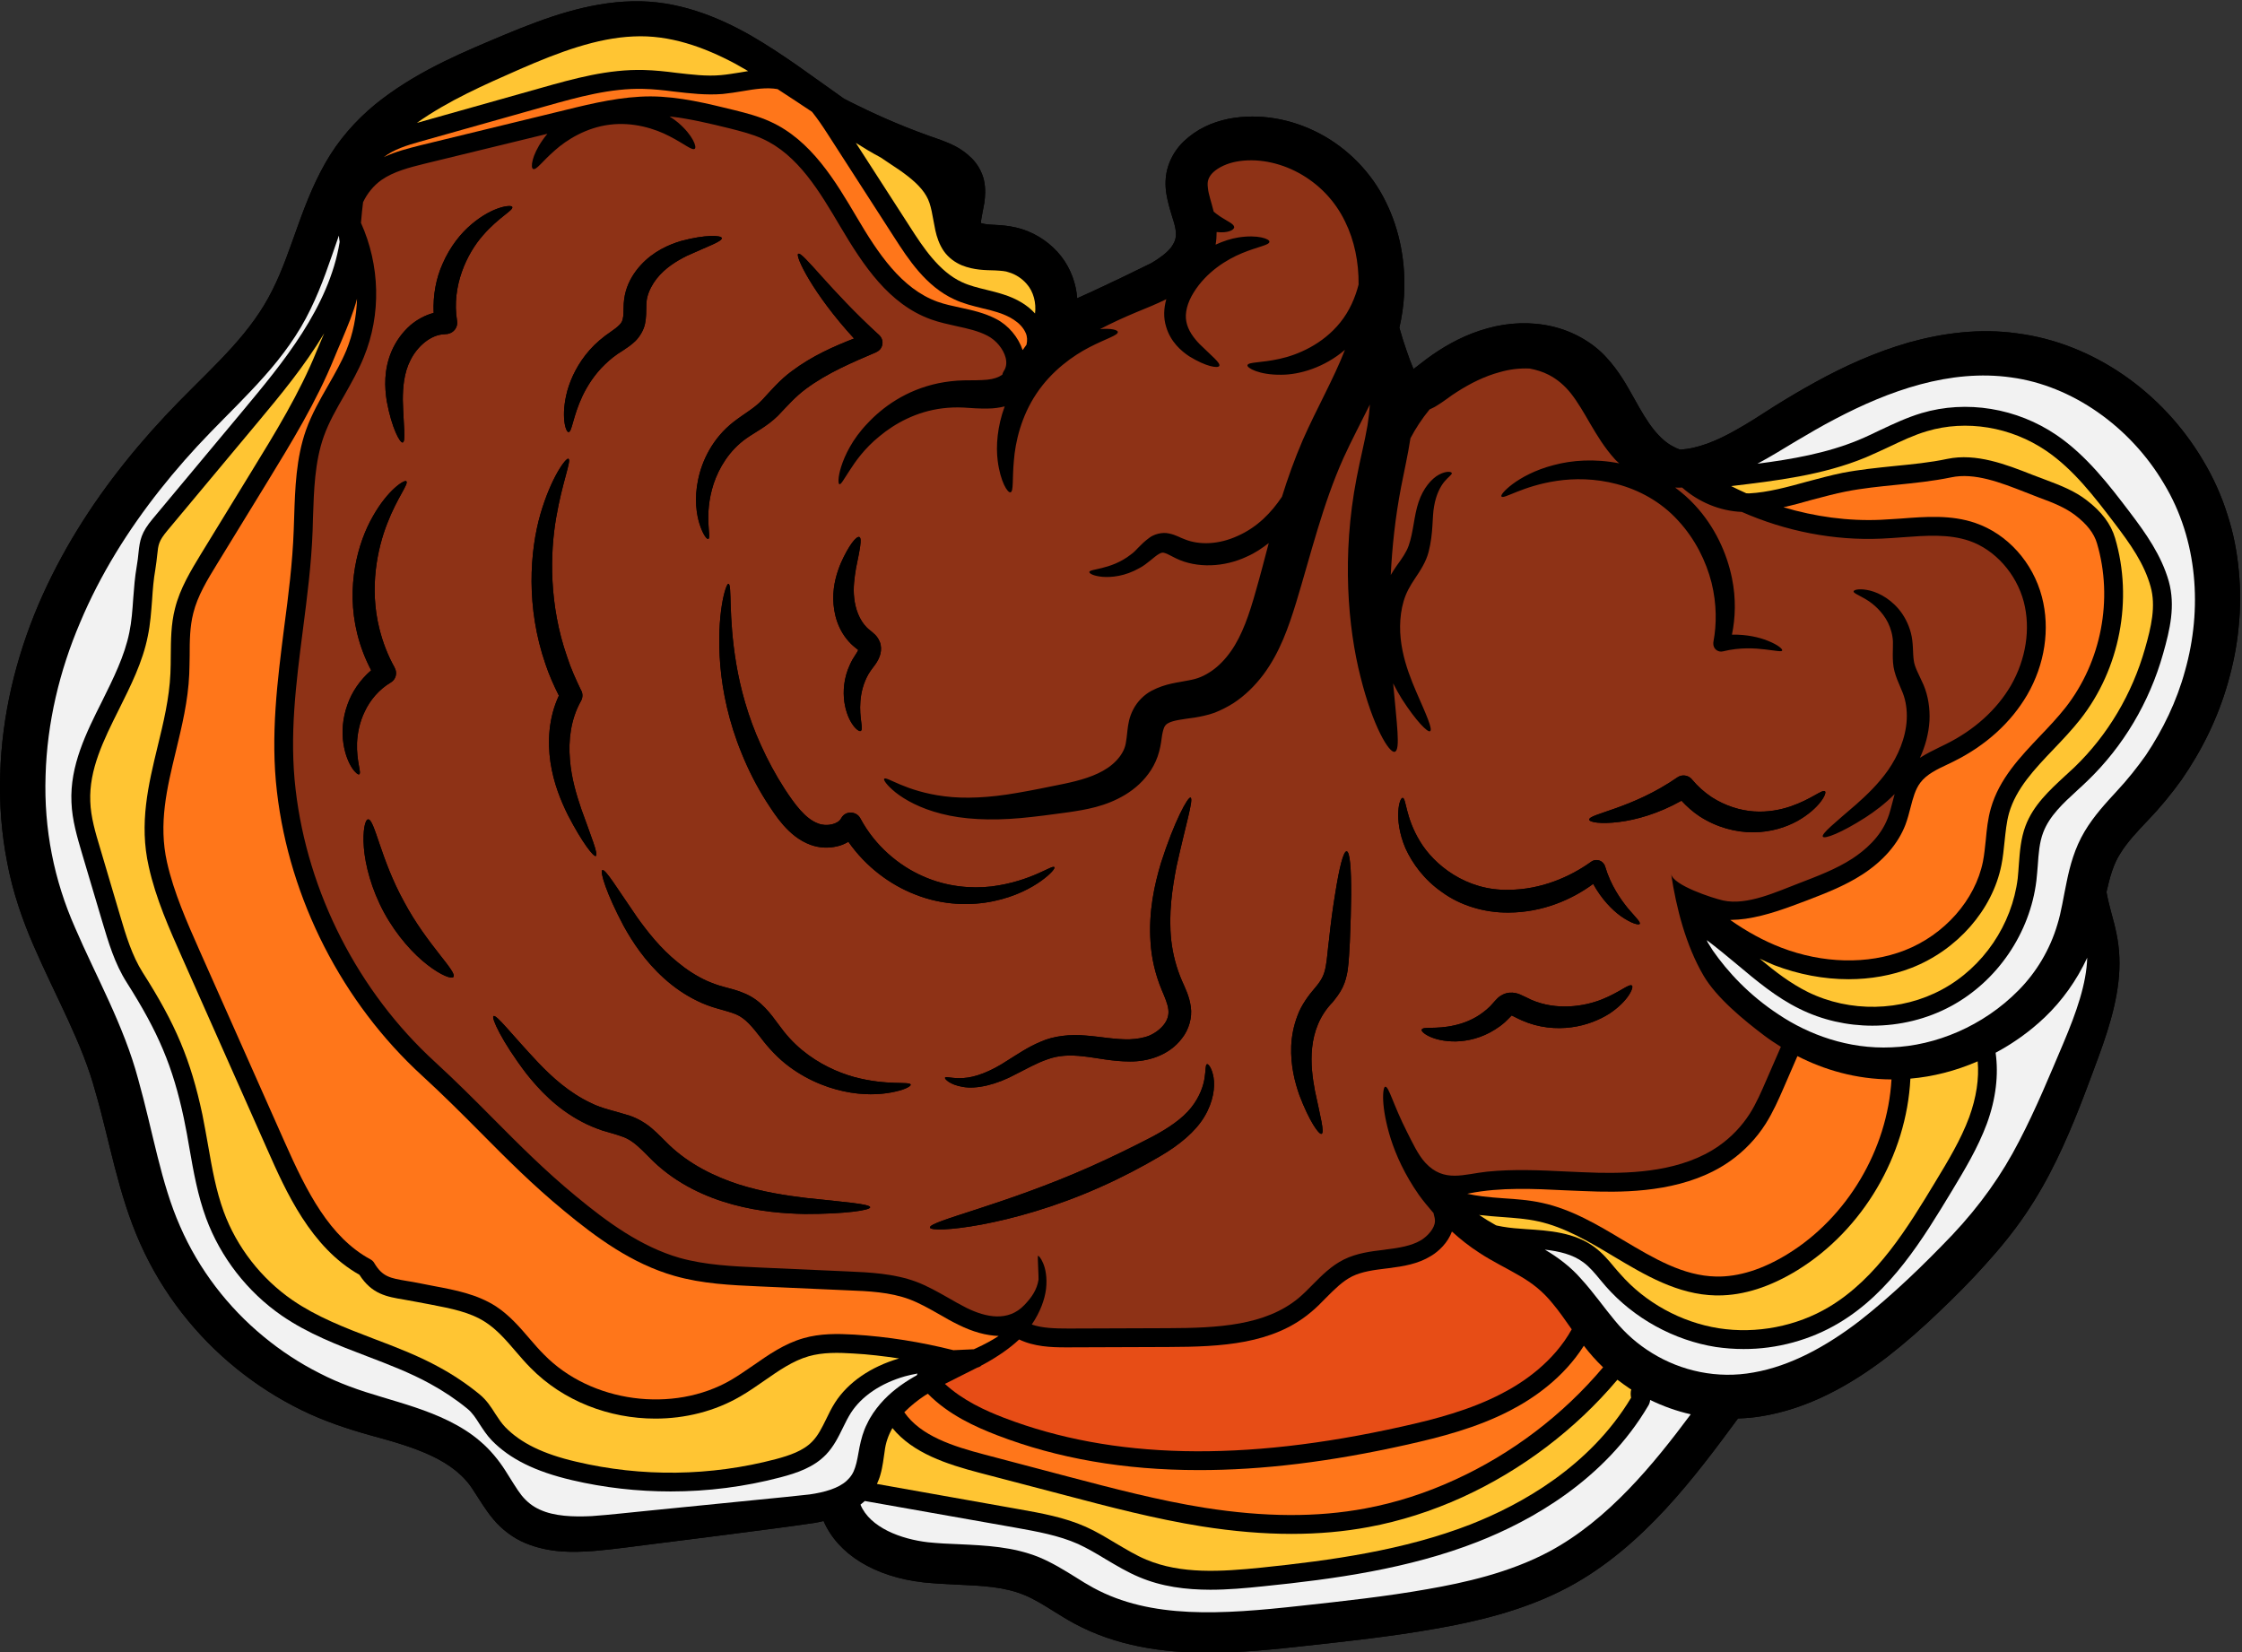
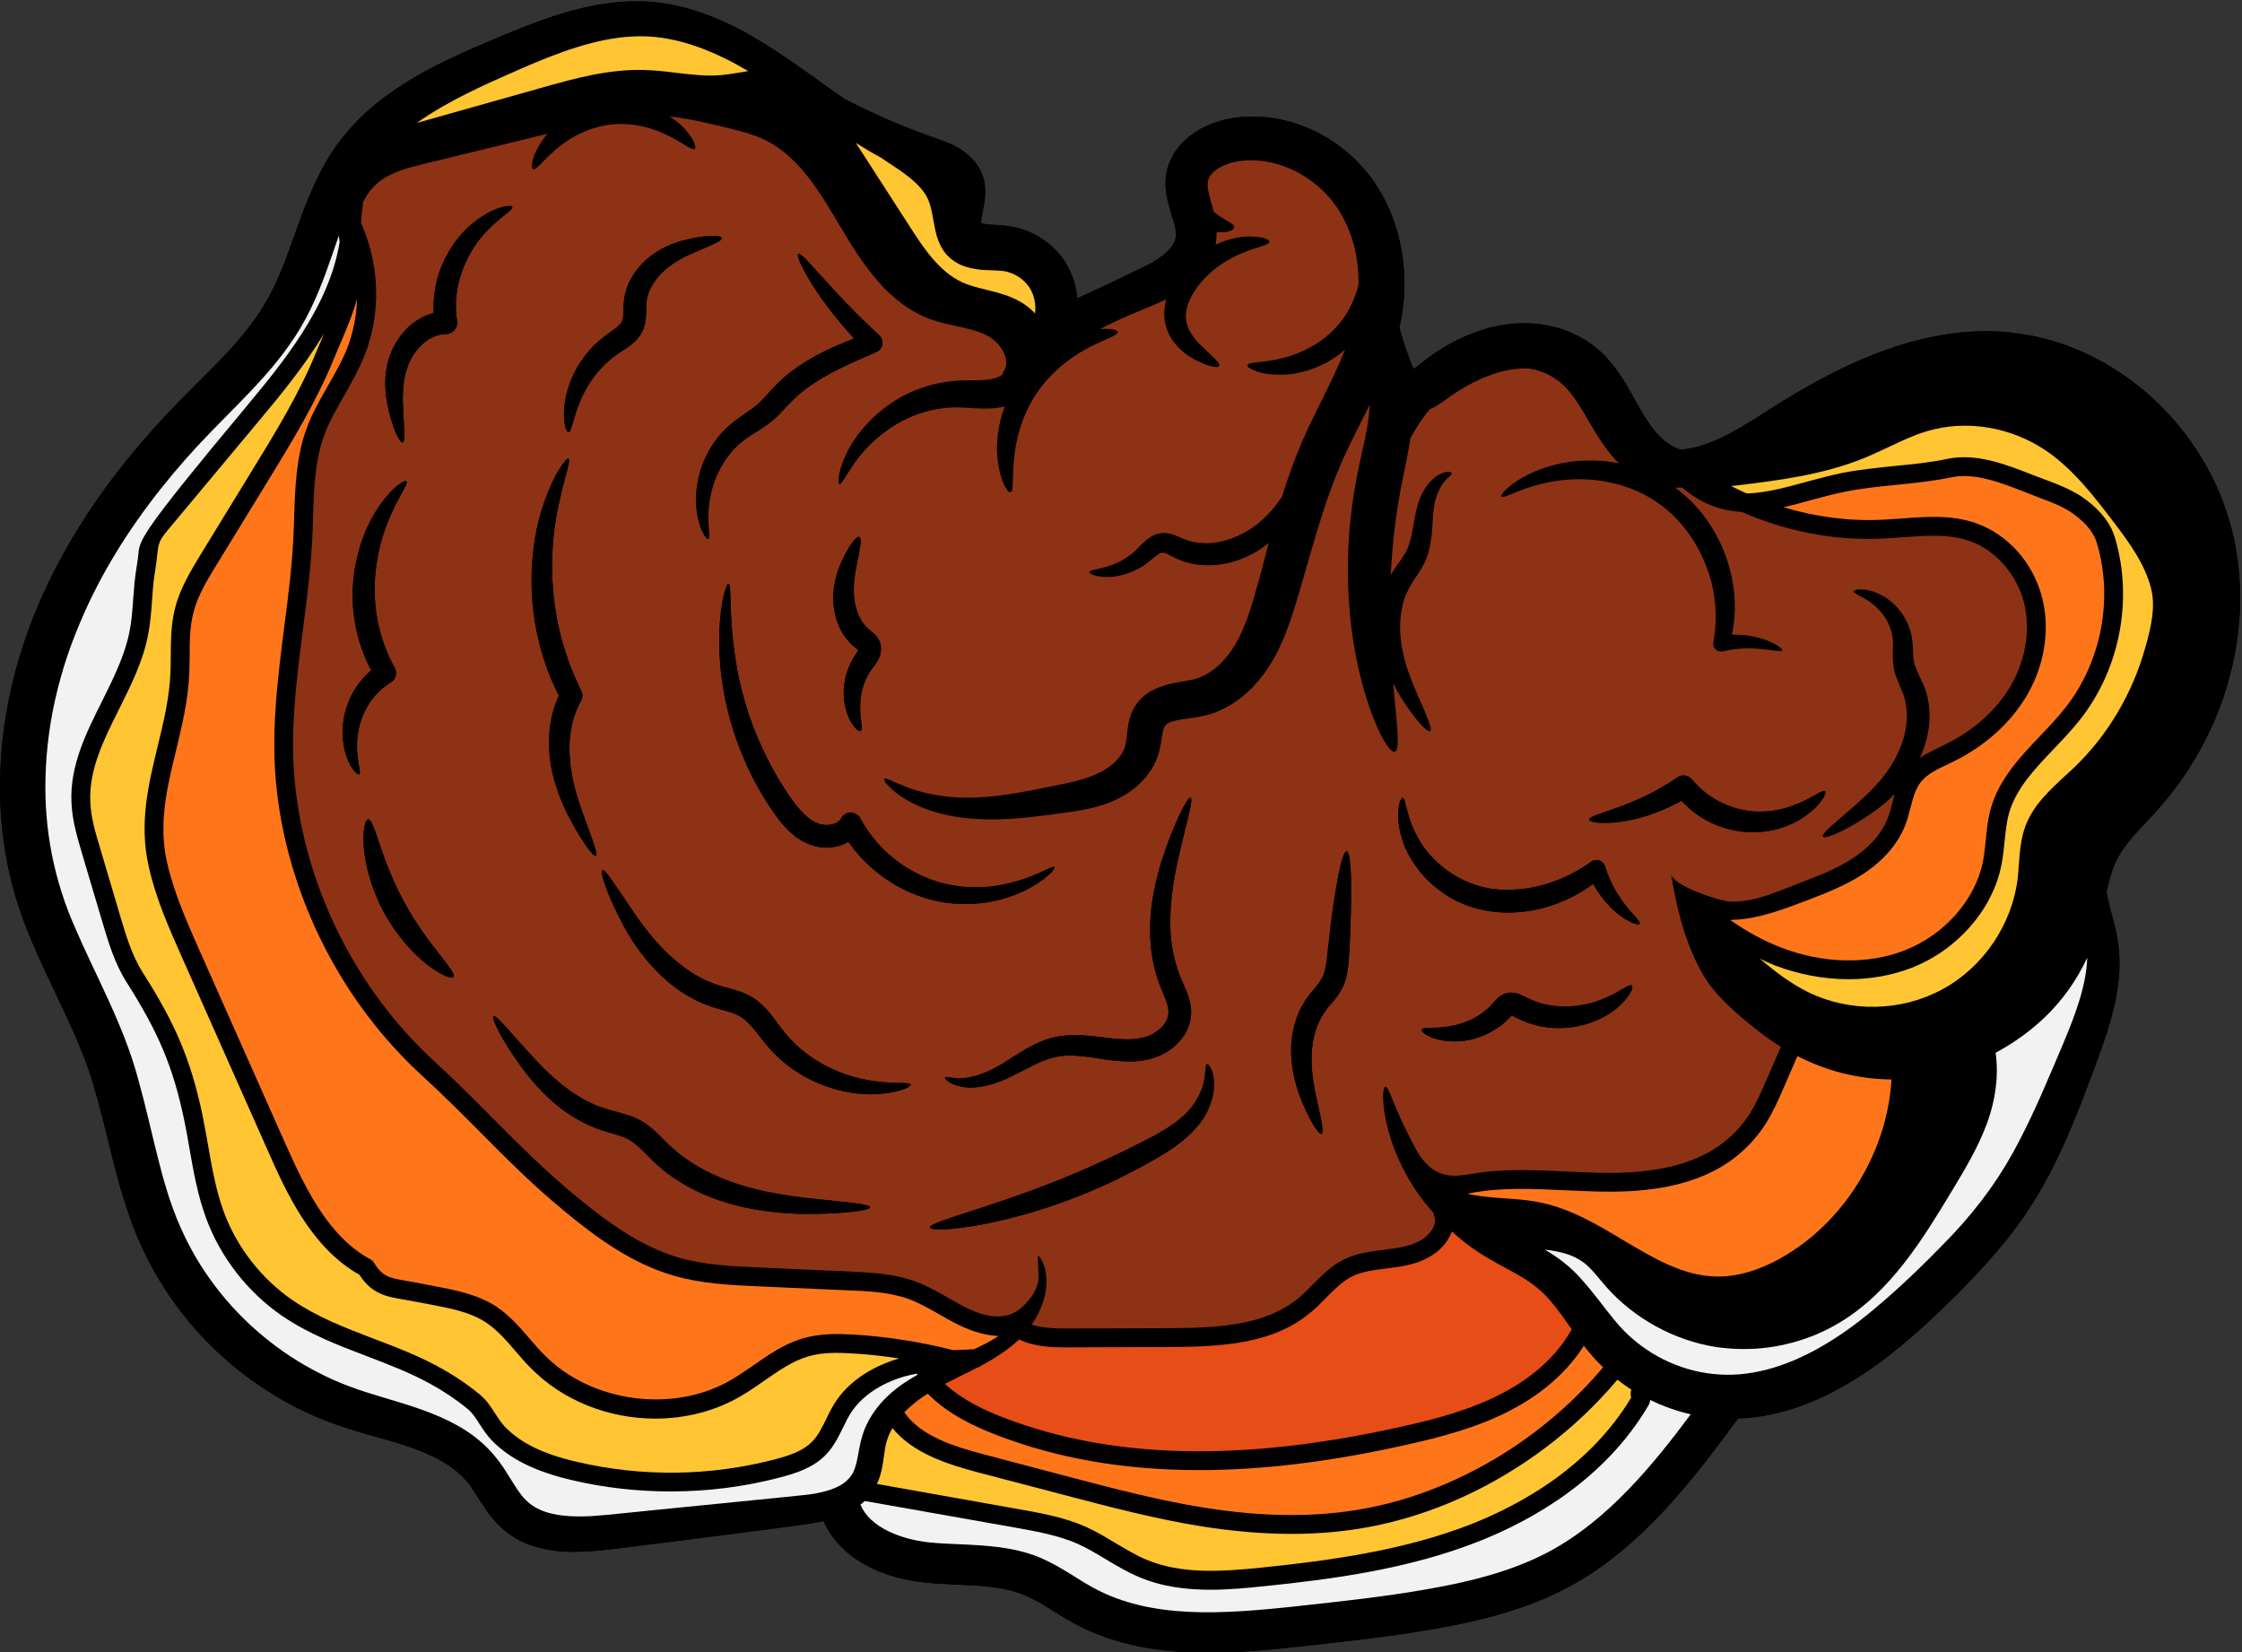
<svg xmlns="http://www.w3.org/2000/svg" height="88.5" preserveAspectRatio="xMidYMid meet" version="1.0" viewBox="4.0 19.7 120.1 88.5" width="120.1" zoomAndPan="magnify">
  <rect x="4.0" y="19.7" width="120.1" height="88.5" fill="#333333" stroke="none" />
  <g>
    <g id="change1_1">
      <path d="M 119.082 63.617 C 119.695 62.984 120.309 62.234 120.855 61.477 C 121.938 59.918 122.805 58.172 123.344 56.277 C 123.617 55.324 123.82 54.344 123.914 53.34 C 124.023 52.34 124.027 51.312 123.93 50.289 C 123.836 49.266 123.641 48.242 123.309 47.238 C 122.992 46.227 122.551 45.254 122.004 44.348 C 119.848 40.703 116.133 38.086 112.07 37.559 C 110.051 37.27 108.059 37.543 106.25 38.047 C 104.438 38.57 102.781 39.324 101.258 40.164 C 100.492 40.582 99.758 41.02 99.051 41.461 C 98.328 41.922 97.688 42.348 97.023 42.715 C 95.992 43.309 94.918 43.746 93.988 43.781 C 93.871 43.738 93.758 43.691 93.641 43.625 C 93.281 43.445 92.926 43.133 92.582 42.703 C 92.234 42.27 91.91 41.715 91.543 41.051 C 91.168 40.387 90.75 39.598 90.035 38.828 C 89.32 38.043 88.254 37.438 87.141 37.184 C 86.023 36.922 84.812 36.969 83.688 37.285 C 82.555 37.594 81.574 38.121 80.723 38.711 C 80.332 38.98 79.922 39.324 79.719 39.465 C 79.66 39.34 79.598 39.152 79.531 39 C 79.402 38.633 79.273 38.281 79.164 37.934 C 79.094 37.703 79.027 37.48 78.961 37.254 C 79.094 36.684 79.18 36.102 79.215 35.504 C 79.309 33.785 78.996 32.039 78.227 30.496 C 77.469 28.938 76.184 27.641 74.699 26.859 C 73.215 26.074 71.477 25.742 69.801 26.066 C 68.938 26.246 68.113 26.602 67.398 27.285 C 67.047 27.625 66.742 28.082 66.578 28.598 C 66.406 29.117 66.41 29.668 66.484 30.102 C 66.637 30.98 66.918 31.566 66.973 31.996 C 67.031 32.395 66.969 32.625 66.73 32.957 C 66.496 33.254 66.109 33.539 65.676 33.793 C 65.215 34.012 64.68 34.285 64.066 34.578 C 64.059 34.578 64.051 34.578 64.051 34.586 C 63.773 34.711 63.496 34.848 63.223 34.977 C 62.754 35.199 62.242 35.438 61.703 35.676 C 61.645 34.898 61.371 34.109 60.844 33.426 C 60.316 32.762 59.602 32.25 58.758 31.977 C 57.836 31.688 57.098 31.781 56.703 31.688 C 56.621 31.672 56.582 31.656 56.543 31.645 C 56.543 31.5 56.637 31.082 56.73 30.562 C 56.773 30.238 56.809 29.828 56.711 29.363 C 56.609 28.902 56.348 28.469 56.055 28.18 C 55.461 27.59 54.879 27.387 54.402 27.199 C 52.641 26.602 51.191 25.969 49.945 25.355 C 49.684 25.23 49.445 25.109 49.207 24.984 C 49.113 24.922 49.027 24.855 48.934 24.789 C 47.484 23.773 45.992 22.629 44.211 21.598 C 42.441 20.594 40.277 19.707 37.875 19.77 C 35.504 19.82 33.238 20.645 31.082 21.539 C 28.945 22.441 26.633 23.371 24.496 24.98 C 23.438 25.777 22.449 26.797 21.691 27.992 C 20.941 29.191 20.434 30.469 19.988 31.707 C 19.539 32.949 19.137 34.168 18.582 35.258 C 18.047 36.34 17.305 37.336 16.434 38.301 C 15.559 39.27 14.57 40.207 13.574 41.223 C 12.582 42.238 11.613 43.316 10.699 44.461 C 8.871 46.742 7.258 49.285 6.051 52.105 C 4.855 54.922 4.098 58.008 4.012 61.18 C 3.961 62.77 4.082 64.355 4.387 65.906 C 4.676 67.457 5.199 68.973 5.801 70.355 C 7.012 73.148 8.41 75.57 9.109 78.176 C 9.875 80.793 10.316 83.645 11.52 86.328 C 12.711 88.996 14.527 91.281 16.684 93.02 C 17.766 93.895 18.926 94.629 20.141 95.227 C 21.352 95.824 22.648 96.25 23.84 96.582 C 26.234 97.23 28.363 97.883 29.387 99.578 C 29.684 100.016 29.984 100.551 30.426 101.078 C 30.871 101.617 31.492 102.086 32.137 102.355 C 33.441 102.895 34.703 102.859 35.828 102.777 C 36.969 102.68 37.977 102.527 39.008 102.402 C 40.031 102.273 41.027 102.145 42.012 102.023 C 43.977 101.762 45.789 101.547 47.621 101.277 C 47.781 101.25 47.953 101.215 48.117 101.172 C 48.883 102.945 50.84 104.164 53.473 104.461 C 54.09 104.523 54.703 104.555 55.305 104.582 C 56.582 104.641 57.785 104.691 58.84 105.125 C 59.379 105.34 59.898 105.664 60.453 106.012 C 60.812 106.234 61.168 106.457 61.543 106.66 C 63.801 107.879 66.297 108.23 68.734 108.23 C 70.535 108.23 72.305 108.043 73.914 107.863 C 76.184 107.613 78.543 107.359 80.859 106.949 C 82.922 106.59 85.605 106.004 88.031 104.707 C 92.023 102.562 94.84 98.746 97.102 95.68 C 97.508 95.668 97.918 95.633 98.324 95.566 C 100.848 95.168 103.125 93.895 105.102 92.379 C 106.098 91.605 107.008 90.797 107.871 89.969 C 108.73 89.152 109.555 88.324 110.332 87.457 C 111.117 86.594 111.855 85.691 112.496 84.746 C 113.145 83.793 113.691 82.812 114.16 81.848 C 115.102 79.914 115.77 78.039 116.414 76.309 C 117.055 74.562 117.602 72.75 117.531 70.984 C 117.504 70.098 117.293 69.281 117.105 68.617 C 116.996 68.207 116.902 67.832 116.84 67.477 C 117.02 66.684 117.215 65.969 117.59 65.402 C 117.949 64.816 118.48 64.246 119.082 63.617" />
    </g>
    <g id="change1_2">
      <path d="M 43.617 23.586 C 43.77 23.559 43.922 23.535 44.078 23.508 C 43.844 23.379 43.609 23.234 43.371 23.105 C 41.715 22.223 39.875 21.555 37.934 21.652 C 35.98 21.734 33.961 22.484 31.867 23.398 C 29.965 24.234 28.016 25.086 26.328 26.285 L 32.98 24.41 C 34.746 23.91 36.578 23.398 38.496 23.449 C 39.082 23.465 39.664 23.527 40.234 23.602 C 41.059 23.695 41.844 23.797 42.629 23.723 C 42.953 23.695 43.285 23.637 43.617 23.586 Z M 52.164 92.465 C 51.344 92.344 50.52 92.242 49.691 92.199 C 48.906 92.148 48.074 92.133 47.32 92.348 C 46.469 92.594 45.723 93.113 44.938 93.66 C 44.527 93.945 44.109 94.238 43.668 94.492 C 42.285 95.301 40.691 95.688 39.102 95.688 C 36.637 95.688 34.168 94.75 32.422 92.969 C 32.141 92.688 31.883 92.387 31.621 92.082 C 31.109 91.484 30.621 90.922 30.008 90.523 C 29.172 89.977 28.152 89.789 27.07 89.578 C 26.82 89.535 26.559 89.484 26.305 89.434 C 26.07 89.387 25.844 89.348 25.637 89.312 C 24.719 89.16 23.918 89.023 23.254 87.984 C 20.645 86.516 19.309 83.508 18.328 81.293 L 13.758 71 C 13.07 69.449 12.348 67.84 11.969 66.121 C 11.441 63.812 11.953 61.715 12.445 59.68 C 12.754 58.418 13.07 57.105 13.129 55.773 C 13.145 55.453 13.145 55.137 13.148 54.82 C 13.156 53.996 13.156 53.141 13.375 52.293 C 13.641 51.215 14.238 50.246 14.758 49.387 L 17.457 44.98 C 18.727 42.91 20.047 40.77 20.969 38.488 C 21.105 38.164 21.234 37.855 21.367 37.551 C 20.312 39.312 19.008 40.883 17.844 42.277 L 12.969 48.117 C 12.5 48.68 12.48 48.867 12.422 49.422 C 12.398 49.641 12.371 49.895 12.32 50.211 C 12.227 50.738 12.184 51.262 12.148 51.828 C 12.098 52.469 12.055 53.125 11.918 53.773 C 11.645 55.164 10.992 56.449 10.371 57.699 C 9.543 59.355 8.766 60.922 8.836 62.633 C 8.863 63.469 9.117 64.32 9.363 65.133 L 10.438 68.762 C 10.746 69.809 11.074 70.891 11.648 71.797 C 13.418 74.57 14.219 76.488 14.84 79.395 C 14.953 79.949 15.047 80.504 15.148 81.059 C 15.363 82.301 15.574 83.477 15.984 84.602 C 16.684 86.508 17.996 88.188 19.664 89.34 C 20.977 90.242 22.457 90.812 24.02 91.41 C 25.188 91.852 26.395 92.312 27.512 92.926 C 28.297 93.352 29.027 93.844 29.684 94.383 C 30.07 94.699 30.309 95.074 30.539 95.438 C 30.707 95.695 30.863 95.934 31.066 96.145 C 31.891 96.992 33.094 97.586 34.867 97.996 C 38.383 98.828 42.074 98.777 45.559 97.859 C 46.285 97.664 47.031 97.418 47.512 96.914 C 47.824 96.598 48.027 96.18 48.25 95.73 C 48.395 95.43 48.543 95.125 48.73 94.832 C 49.43 93.742 50.652 92.906 52.164 92.465 Z M 53.109 93.367 C 53.117 93.336 53.133 93.301 53.148 93.273 C 52.922 93.316 52.699 93.359 52.477 93.422 C 51.184 93.793 50.16 94.484 49.582 95.379 C 49.426 95.625 49.293 95.891 49.152 96.18 C 48.914 96.668 48.66 97.188 48.242 97.621 C 47.586 98.301 46.691 98.602 45.816 98.832 C 43.891 99.34 41.91 99.59 39.926 99.59 C 38.152 99.59 36.367 99.391 34.637 98.984 C 32.668 98.523 31.305 97.844 30.34 96.852 C 30.07 96.57 29.879 96.266 29.691 95.984 C 29.496 95.676 29.309 95.379 29.039 95.16 C 28.434 94.664 27.758 94.211 27.027 93.812 C 25.969 93.23 24.793 92.781 23.66 92.348 C 22.109 91.758 20.508 91.145 19.094 90.172 C 17.254 88.902 15.812 87.047 15.039 84.949 C 14.594 83.738 14.367 82.469 14.152 81.234 C 14.059 80.691 13.965 80.145 13.848 79.602 C 13.258 76.828 12.484 74.996 10.797 72.34 C 10.141 71.316 9.805 70.16 9.473 69.051 L 8.395 65.422 C 8.137 64.543 7.863 63.633 7.828 62.676 C 7.738 60.707 8.621 58.945 9.473 57.25 C 10.062 56.059 10.676 54.836 10.93 53.57 C 11.051 52.988 11.094 52.391 11.137 51.754 C 11.18 51.191 11.223 50.613 11.324 50.035 C 11.375 49.75 11.398 49.52 11.418 49.324 C 11.492 48.629 11.555 48.234 12.191 47.477 L 17.074 41.625 C 19.109 39.18 21.633 36.16 22.195 32.66 C 22.172 32.547 22.168 32.438 22.152 32.32 C 22.137 32.371 22.121 32.414 22.102 32.465 C 21.676 33.676 21.266 34.977 20.629 36.273 C 19.996 37.594 19.109 38.793 18.164 39.852 C 17.219 40.918 16.215 41.887 15.266 42.867 C 14.32 43.84 13.418 44.863 12.566 45.941 C 10.863 48.098 9.371 50.469 8.289 53.051 C 7.191 55.621 6.52 58.41 6.441 61.254 C 6.348 64.109 6.891 66.844 8.027 69.406 C 9.133 71.984 10.633 74.617 11.406 77.52 C 12.199 80.348 12.617 83.066 13.648 85.391 C 14.656 87.711 16.23 89.738 18.105 91.281 C 19.043 92.059 20.059 92.723 21.121 93.258 C 22.18 93.805 23.254 94.18 24.438 94.527 C 25.613 94.883 26.848 95.227 28.039 95.812 C 28.629 96.105 29.219 96.461 29.746 96.922 C 30.266 97.363 30.734 97.941 31.066 98.465 C 31.406 98.992 31.672 99.461 31.953 99.816 C 32.234 100.152 32.531 100.391 32.922 100.566 C 33.684 100.918 34.695 100.961 35.699 100.91 C 36.699 100.84 37.781 100.711 38.801 100.613 C 39.832 100.508 40.836 100.406 41.816 100.312 C 43.754 100.109 45.68 99.938 47.367 99.75 C 48.184 99.633 48.918 99.418 49.352 99.02 C 49.57 98.82 49.715 98.602 49.809 98.301 C 49.914 97.996 49.965 97.621 50.043 97.219 C 50.125 96.812 50.246 96.352 50.449 95.965 C 50.637 95.559 50.891 95.207 51.156 94.895 C 51.695 94.273 52.316 93.828 52.93 93.469 C 52.996 93.43 53.051 93.402 53.109 93.367 Z M 56.305 91.91 C 56.746 91.707 57.145 91.492 57.496 91.262 C 56.832 91.238 56.109 91.043 55.34 90.66 C 54.984 90.488 54.641 90.293 54.293 90.09 C 53.762 89.789 53.254 89.5 52.715 89.297 C 51.676 88.91 50.516 88.859 49.391 88.816 L 44.648 88.605 C 43.164 88.539 41.621 88.469 40.133 88.043 C 37.855 87.395 35.949 85.992 34.234 84.574 C 32.516 83.16 31.148 81.781 29.703 80.324 C 28.738 79.352 27.734 78.348 26.617 77.324 C 22.34 73.414 19.504 67.867 18.836 62.113 C 18.48 59.098 18.863 56.148 19.223 53.297 C 19.449 51.602 19.672 49.844 19.734 48.098 L 19.758 47.398 C 19.809 45.852 19.859 44.246 20.391 42.738 C 20.695 41.887 21.141 41.105 21.574 40.352 C 21.941 39.707 22.289 39.102 22.555 38.461 C 22.91 37.586 23.098 36.648 23.125 35.703 C 22.93 36.449 22.629 37.16 22.297 37.949 C 22.172 38.242 22.035 38.547 21.906 38.871 C 20.949 41.223 19.613 43.402 18.32 45.516 L 15.625 49.914 C 15.113 50.75 14.586 51.609 14.355 52.539 C 14.168 53.27 14.16 54.027 14.16 54.828 C 14.152 55.156 14.152 55.488 14.137 55.816 C 14.074 57.25 13.742 58.605 13.426 59.918 C 12.941 61.926 12.48 63.82 12.949 65.898 C 13.316 67.516 14.008 69.078 14.68 70.594 L 19.254 80.887 C 20.422 83.52 21.656 85.98 23.855 87.164 C 23.934 87.207 24 87.27 24.047 87.352 C 24.488 88.094 24.898 88.164 25.801 88.316 C 26.02 88.352 26.258 88.391 26.516 88.445 C 26.762 88.496 27.008 88.539 27.258 88.59 C 28.383 88.801 29.551 89.023 30.562 89.672 C 31.289 90.148 31.848 90.797 32.387 91.426 C 32.633 91.715 32.879 91.996 33.145 92.262 C 35.656 94.832 40.062 95.422 43.164 93.617 C 43.566 93.379 43.949 93.113 44.359 92.832 C 45.176 92.262 46.027 91.672 47.035 91.383 C 47.938 91.121 48.875 91.137 49.758 91.188 C 51.547 91.297 53.336 91.586 55.074 92.023 C 55.441 92.004 55.801 91.988 56.168 91.973 C 56.211 91.953 56.262 91.93 56.305 91.91 Z M 58.988 38.164 C 59.039 37.949 59.031 37.719 58.945 37.535 C 58.68 36.93 57.98 36.598 57.43 36.426 C 57.164 36.34 56.891 36.273 56.617 36.211 C 56.117 36.086 55.605 35.965 55.117 35.734 C 53.602 35.039 52.656 33.586 51.898 32.406 L 48.344 26.891 C 48.07 26.465 47.793 26.055 47.5 25.691 C 46.895 25.289 46.281 24.879 45.652 24.473 C 45.066 24.371 44.449 24.469 43.785 24.582 C 43.43 24.641 43.07 24.699 42.715 24.734 C 41.828 24.805 40.957 24.703 40.113 24.605 C 39.543 24.531 39.008 24.473 38.469 24.461 C 36.707 24.414 34.949 24.906 33.254 25.383 L 26.465 27.297 C 25.816 27.48 25.094 27.699 24.562 28.117 C 25.195 27.812 25.883 27.648 26.5 27.488 L 34.312 25.586 C 35.777 25.223 37.328 24.863 38.855 24.863 C 40.402 24.871 41.895 25.246 43.336 25.598 C 43.973 25.758 44.629 25.926 45.254 26.211 C 47.457 27.207 48.754 29.406 49.902 31.348 C 51.02 33.246 52.281 35.164 54.223 35.863 C 54.602 36 55.016 36.086 55.449 36.18 C 56.082 36.316 56.738 36.461 57.359 36.785 C 58.023 37.125 58.555 37.773 58.781 38.453 C 58.852 38.352 58.91 38.266 58.988 38.164 Z M 59.445 36.492 C 59.516 35.941 59.371 35.324 58.996 34.906 C 58.75 34.621 58.406 34.391 58.035 34.285 C 57.879 34.219 57.625 34.203 57.301 34.184 C 56.781 34.168 56.184 34.176 55.52 33.91 C 55.164 33.758 54.812 33.512 54.559 33.152 C 54.316 32.797 54.184 32.402 54.105 32.039 C 53.949 31.312 53.902 30.664 53.621 30.195 C 53.336 29.695 52.82 29.258 52.215 28.832 C 51.879 28.605 51.516 28.367 51.172 28.133 C 50.695 27.879 50.262 27.617 49.844 27.352 L 52.75 31.859 C 53.434 32.922 54.293 34.246 55.535 34.816 C 55.938 35.004 56.387 35.113 56.855 35.227 C 57.148 35.301 57.445 35.371 57.742 35.469 C 58.477 35.699 59.047 36.051 59.445 36.492 Z M 88.195 90.906 C 87.84 90.402 87.512 89.926 87.172 89.523 C 86.645 88.871 86.102 88.445 85.398 88.035 C 84.719 87.633 83.945 87.27 83.238 86.801 C 82.691 86.449 82.215 86.066 81.777 85.668 C 81.566 86.254 81.074 86.73 80.648 86.98 C 79.957 87.406 79.18 87.531 78.371 87.633 L 78.27 87.645 C 77.605 87.727 76.973 87.805 76.43 88.07 C 75.91 88.332 75.484 88.766 75.031 89.219 C 74.773 89.484 74.504 89.762 74.203 90.004 C 72.176 91.699 69.441 91.844 66.586 91.852 L 61.262 91.871 C 61.195 91.871 61.133 91.871 61.059 91.871 C 60.316 91.871 59.395 91.836 58.594 91.449 C 58.082 91.93 57.445 92.363 56.738 92.754 C 56.688 92.781 56.637 92.805 56.586 92.832 C 56.523 92.898 56.434 92.934 56.348 92.957 C 55.793 93.242 55.211 93.523 54.617 93.828 C 55.57 94.707 56.773 95.258 57.785 95.645 C 63.586 97.867 70.559 98.027 79.105 96.113 C 80.883 95.719 82.75 95.227 84.422 94.359 C 85.629 93.742 87.234 92.637 88.195 90.906 Z M 89.875 92.941 C 89.492 92.574 89.148 92.184 88.844 91.785 C 87.746 93.52 86.125 94.621 84.883 95.262 C 83.109 96.18 81.168 96.684 79.324 97.094 C 75.297 97.996 71.605 98.453 68.207 98.445 C 64.227 98.445 60.656 97.824 57.422 96.582 C 56.246 96.129 54.805 95.48 53.703 94.355 C 53.652 94.391 53.594 94.41 53.543 94.449 C 53.152 94.707 52.773 95.012 52.441 95.348 C 53.32 96.617 55.043 97.168 56.738 97.613 L 61.281 98.812 C 63.648 99.434 66.086 100.074 68.539 100.465 C 71.742 100.969 74.555 100.984 77.137 100.5 C 78.738 100.203 80.355 99.691 81.926 98.969 C 84.969 97.586 87.719 95.5 89.875 92.941 Z M 91.383 94.125 C 91.355 94.109 91.332 94.094 91.305 94.082 C 91.082 93.93 90.855 93.77 90.641 93.605 C 88.391 96.273 85.52 98.445 82.344 99.895 C 80.695 100.645 79.004 101.184 77.316 101.496 C 76.004 101.742 74.629 101.863 73.184 101.863 C 71.668 101.863 70.074 101.727 68.379 101.461 C 65.887 101.062 63.41 100.414 61.031 99.785 L 56.484 98.594 C 54.711 98.129 52.91 97.543 51.805 96.195 C 51.59 96.57 51.438 96.988 51.387 97.457 C 51.328 97.816 51.293 98.242 51.156 98.711 C 51.113 98.871 51.047 99.027 50.977 99.188 L 58.594 100.543 C 59.777 100.754 61 100.969 62.156 101.48 C 62.727 101.734 63.258 102.059 63.773 102.367 C 64.328 102.691 64.848 103.012 65.402 103.242 C 67.27 104.027 69.398 103.891 71.59 103.668 C 75.297 103.285 79.215 102.742 82.785 101.352 C 85.484 100.289 89.16 98.258 91.375 94.57 C 91.348 94.434 91.34 94.281 91.383 94.125 Z M 94.57 95.457 C 93.805 95.285 93.078 95.02 92.395 94.688 C 92.387 94.781 92.363 94.883 92.305 94.98 C 89.957 98.977 86.023 101.164 83.152 102.289 C 79.473 103.73 75.473 104.285 71.691 104.668 C 70.723 104.77 69.773 104.855 68.836 104.855 C 67.516 104.852 66.23 104.691 65.012 104.172 C 64.387 103.91 63.816 103.566 63.254 103.234 C 62.738 102.922 62.258 102.637 61.746 102.402 C 60.707 101.941 59.535 101.734 58.41 101.531 L 50.328 100.102 C 50.254 100.168 50.176 100.234 50.094 100.297 C 50.605 101.531 52.273 102.145 53.711 102.312 C 54.258 102.367 54.812 102.398 55.406 102.418 C 56.805 102.484 58.254 102.547 59.652 103.109 C 60.367 103.406 60.996 103.797 61.602 104.172 C 61.918 104.375 62.242 104.574 62.574 104.754 C 65.66 106.43 69.426 106.184 73.668 105.715 C 75.918 105.469 78.242 105.219 80.484 104.82 C 82.387 104.488 84.848 103.957 87.004 102.801 C 90.148 101.113 92.582 98.129 94.57 95.457 Z M 99.758 86.875 C 102.953 84.914 105.109 81.27 105.324 77.52 C 103.414 77.512 101.711 77 100.285 76.27 L 99.555 77.953 C 99.273 78.602 98.977 79.273 98.582 79.898 C 98.086 80.68 97.422 81.371 96.672 81.898 C 94.465 83.449 91.594 83.57 89.621 83.527 C 89.047 83.512 88.461 83.484 87.879 83.461 C 86.16 83.375 84.387 83.289 82.715 83.621 C 82.676 83.629 82.633 83.637 82.598 83.645 C 82.852 83.699 83.133 83.75 83.426 83.785 C 83.801 83.832 84.176 83.859 84.551 83.887 C 85.223 83.93 85.922 83.98 86.609 84.133 C 88.18 84.473 89.586 85.309 90.945 86.125 C 92.594 87.105 94.16 88.043 95.934 88.078 C 97.133 88.102 98.422 87.695 99.758 86.875 Z M 109.488 79.539 C 109.871 78.484 110.023 77.469 109.941 76.551 C 108.758 77.066 107.531 77.375 106.336 77.477 C 106.133 81.586 103.789 85.582 100.285 87.738 C 98.828 88.633 97.398 89.09 96.043 89.09 C 96 89.09 95.957 89.09 95.914 89.09 C 93.871 89.047 92.117 88 90.422 86.988 C 89.141 86.219 87.805 85.426 86.391 85.121 C 85.777 84.984 85.145 84.941 84.48 84.891 C 84.09 84.863 83.695 84.832 83.305 84.789 C 83.277 84.781 83.254 84.781 83.23 84.777 C 83.516 84.969 83.809 85.152 84.121 85.324 C 84.133 85.332 84.156 85.34 84.168 85.344 C 84.594 85.438 85.027 85.488 85.41 85.512 L 85.75 85.539 C 86.969 85.617 88.348 85.707 89.422 86.508 C 89.848 86.824 90.18 87.219 90.496 87.602 C 90.598 87.719 90.691 87.832 90.793 87.941 C 92.133 89.477 94.059 90.531 96.07 90.848 C 98.086 91.164 100.242 90.746 101.984 89.703 C 104.555 88.164 106.215 85.418 107.676 83 C 108.348 81.891 109.039 80.75 109.488 79.539 Z M 111.719 56.422 C 112.531 55.008 112.785 53.379 112.41 51.934 C 112.012 50.426 110.867 49.145 109.496 48.672 C 108.383 48.293 107.18 48.387 105.902 48.48 C 105.535 48.508 105.168 48.535 104.801 48.551 C 102.246 48.668 99.656 48.156 97.305 47.121 C 96.137 47.074 94.996 46.598 94.109 45.816 C 93.988 45.824 93.863 45.824 93.734 45.816 C 94.109 46.094 94.465 46.402 94.789 46.754 C 95.871 47.922 96.504 49.332 96.777 50.664 C 97.004 51.77 96.961 52.801 96.777 53.695 C 97.586 53.68 98.242 53.84 98.691 54.02 C 99.254 54.242 99.504 54.473 99.469 54.547 C 99.434 54.625 99.117 54.551 98.566 54.488 C 98.02 54.422 97.219 54.363 96.297 54.59 C 96.07 54.648 95.84 54.508 95.789 54.277 C 95.777 54.219 95.777 54.164 95.781 54.105 L 95.789 54.055 C 95.957 53.152 95.969 52.062 95.684 50.91 C 95.395 49.77 94.809 48.574 93.895 47.586 C 92.965 46.559 91.773 45.934 90.609 45.629 C 89.441 45.32 88.316 45.32 87.402 45.457 C 85.547 45.73 84.539 46.469 84.43 46.293 C 84.379 46.234 84.566 45.977 85.027 45.629 C 85.484 45.289 86.227 44.871 87.227 44.613 C 88.195 44.352 89.422 44.258 90.742 44.52 C 90.668 44.453 90.59 44.391 90.523 44.316 C 89.941 43.676 89.543 43.004 89.191 42.406 C 88.836 41.793 88.52 41.246 88.164 40.789 C 87.805 40.336 87.422 40.02 86.969 39.781 C 86.645 39.613 86.297 39.508 85.938 39.441 C 85.418 39.418 84.871 39.477 84.328 39.637 C 83.527 39.852 82.766 40.234 82.055 40.688 C 81.68 40.914 81.438 41.152 80.844 41.504 C 80.766 41.547 80.672 41.59 80.578 41.633 C 80.168 42.133 79.828 42.656 79.555 43.176 C 79.418 44.078 79.215 44.945 79.055 45.781 C 78.738 47.426 78.574 49.012 78.5 50.5 C 78.602 50.324 78.711 50.16 78.809 50.016 C 79.113 49.598 79.336 49.281 79.461 48.926 C 79.719 48.191 79.742 47.324 79.992 46.59 C 80.238 45.852 80.688 45.336 81.082 45.125 C 81.488 44.91 81.754 44.965 81.77 45.039 C 81.789 45.125 81.594 45.234 81.379 45.492 C 81.16 45.754 80.93 46.191 80.824 46.805 C 80.707 47.41 80.793 48.234 80.527 49.266 C 80.391 49.801 80.066 50.289 79.797 50.688 C 79.523 51.098 79.324 51.449 79.191 51.898 C 78.934 52.777 78.961 53.715 79.129 54.539 C 79.293 55.367 79.59 56.109 79.855 56.73 C 80.398 57.973 80.766 58.781 80.605 58.867 C 80.477 58.945 79.863 58.332 79.094 57.137 C 78.941 56.891 78.781 56.609 78.629 56.305 C 78.824 58.496 79.027 59.867 78.719 59.969 C 78.422 60.07 77.539 58.605 76.879 55.953 C 76.207 53.32 75.867 49.461 76.668 45.32 C 76.863 44.289 77.109 43.352 77.254 42.492 C 77.316 42.102 77.359 41.719 77.383 41.367 C 76.887 42.371 76.387 43.309 75.969 44.23 C 74.852 46.719 74.215 49.41 73.43 51.984 C 73.031 53.277 72.562 54.648 71.676 55.836 C 71.23 56.426 70.703 56.953 70.07 57.367 C 69.75 57.566 69.41 57.742 69.059 57.879 C 68.699 58.008 68.309 58.086 68 58.137 C 67.371 58.223 66.852 58.289 66.613 58.418 C 66.492 58.477 66.449 58.527 66.398 58.598 C 66.348 58.672 66.297 58.832 66.254 59.066 C 66.219 59.305 66.188 59.609 66.094 59.957 C 66 60.316 65.848 60.648 65.66 60.945 C 65.285 61.527 64.797 61.953 64.277 62.27 C 63.223 62.906 62.156 63.07 61.246 63.207 C 60.344 63.332 59.492 63.445 58.68 63.52 C 57.047 63.668 55.578 63.59 54.43 63.289 C 53.277 63 52.461 62.531 51.977 62.148 C 51.496 61.758 51.316 61.477 51.363 61.418 C 51.48 61.254 52.477 62.09 54.602 62.355 C 55.664 62.492 56.977 62.438 58.508 62.168 C 59.27 62.039 60.102 61.867 60.98 61.688 C 61.84 61.508 62.695 61.273 63.344 60.828 C 63.672 60.605 63.953 60.316 64.125 60.008 C 64.312 59.68 64.328 59.441 64.398 58.801 C 64.434 58.504 64.484 58.117 64.711 57.691 C 64.926 57.273 65.293 56.91 65.684 56.703 C 66.453 56.297 67.125 56.262 67.652 56.148 C 67.926 56.098 68.121 56.047 68.324 55.961 C 68.523 55.879 68.719 55.766 68.914 55.633 C 69.297 55.367 69.648 55 69.945 54.574 C 70.543 53.723 70.926 52.598 71.273 51.352 C 71.512 50.527 71.734 49.668 71.965 48.789 C 71.613 49.062 71.23 49.324 70.797 49.512 C 69.586 50.086 68.113 50.152 66.996 49.609 C 66.707 49.473 66.52 49.352 66.398 49.324 C 66.297 49.293 66.238 49.285 66.094 49.367 C 65.828 49.512 65.453 49.914 65.047 50.125 C 64.27 50.57 63.531 50.637 63.059 50.598 C 62.59 50.555 62.352 50.426 62.352 50.34 C 62.363 50.254 62.617 50.223 63.027 50.125 C 63.434 50.023 64.016 49.844 64.578 49.402 C 64.875 49.199 65.039 48.898 65.555 48.516 C 65.789 48.328 66.246 48.184 66.629 48.277 C 67.004 48.355 67.246 48.516 67.449 48.582 C 68.266 48.918 69.32 48.859 70.301 48.406 C 71.359 47.938 72.109 47.152 72.672 46.309 C 72.988 45.297 73.352 44.281 73.789 43.266 C 74.531 41.582 75.434 40.012 76.047 38.438 C 74.938 39.391 73.602 39.773 72.645 39.773 C 71.438 39.793 70.781 39.398 70.824 39.262 C 70.867 39.082 71.547 39.145 72.543 38.922 C 73.523 38.711 74.859 38.137 75.789 36.98 C 76.301 36.348 76.602 35.625 76.777 34.941 C 76.789 33.75 76.555 32.582 76.055 31.57 C 75.508 30.434 74.633 29.543 73.566 28.961 C 72.52 28.391 71.309 28.16 70.242 28.355 C 69.75 28.441 69.27 28.664 68.992 28.926 C 68.855 29.055 68.777 29.184 68.734 29.305 C 68.691 29.422 68.676 29.559 68.707 29.781 C 68.734 30.094 68.887 30.512 69.016 31.039 C 69.137 31.141 69.262 31.23 69.383 31.312 C 69.781 31.57 70.105 31.695 70.113 31.867 C 70.117 32.02 69.773 32.199 69.172 32.129 C 69.172 32.352 69.16 32.582 69.117 32.805 C 69.543 32.609 69.961 32.48 70.32 32.422 C 71.383 32.25 72.023 32.504 72 32.652 C 71.992 32.836 71.391 32.906 70.551 33.254 C 69.723 33.59 68.625 34.262 67.941 35.371 C 67.602 35.914 67.457 36.477 67.551 36.93 C 67.637 37.395 67.941 37.797 68.25 38.121 C 68.895 38.758 69.406 39.152 69.312 39.305 C 69.238 39.434 68.617 39.348 67.703 38.785 C 67.27 38.496 66.707 38.012 66.469 37.207 C 66.316 36.73 66.34 36.211 66.477 35.727 C 65.906 36.008 65.359 36.223 64.867 36.426 C 64.176 36.715 63.531 37.012 62.926 37.328 C 63.52 37.277 63.871 37.371 63.879 37.48 C 63.902 37.66 63.266 37.832 62.371 38.293 C 61.484 38.75 60.344 39.551 59.523 40.781 C 58.699 42.008 58.391 43.371 58.312 44.367 C 58.219 45.363 58.305 46.02 58.133 46.07 C 57.984 46.121 57.59 45.516 57.445 44.383 C 57.344 43.594 57.422 42.543 57.82 41.469 C 57.531 41.539 57.242 41.578 56.992 41.582 C 56.465 41.598 56.012 41.555 55.613 41.531 C 55.219 41.512 54.863 41.527 54.504 41.57 C 53.074 41.742 51.922 42.398 51.121 43.062 C 50.297 43.727 49.82 44.426 49.512 44.902 C 49.195 45.379 49.055 45.664 48.965 45.637 C 48.898 45.617 48.875 45.285 49.062 44.691 C 49.25 44.109 49.641 43.242 50.469 42.379 C 51.277 41.512 52.531 40.59 54.273 40.227 C 54.703 40.141 55.172 40.082 55.637 40.074 C 56.082 40.07 56.508 40.074 56.883 40.039 C 57.223 40.004 57.48 39.918 57.691 39.773 C 57.707 39.707 57.727 39.645 57.77 39.578 C 57.906 39.383 57.938 39.137 57.871 38.863 C 57.75 38.395 57.359 37.918 56.891 37.68 C 56.395 37.422 55.828 37.297 55.23 37.168 C 54.785 37.066 54.328 36.973 53.875 36.809 C 51.617 36 50.246 33.914 49.027 31.859 C 47.902 29.957 46.75 27.992 44.836 27.129 C 44.297 26.883 43.684 26.73 43.09 26.578 C 42.031 26.32 40.949 26.055 39.867 25.938 C 40.039 26.047 40.199 26.16 40.336 26.277 C 41.121 26.953 41.34 27.582 41.215 27.672 C 41.07 27.777 40.633 27.387 39.852 26.992 C 39.09 26.594 37.914 26.219 36.656 26.379 C 35.402 26.535 34.355 27.188 33.715 27.762 C 33.051 28.34 32.727 28.832 32.559 28.75 C 32.414 28.699 32.473 28.043 33.074 27.191 C 33.145 27.086 33.23 26.977 33.324 26.867 L 26.746 28.469 C 25.93 28.672 25.09 28.883 24.43 29.344 C 24.008 29.645 23.672 30.062 23.449 30.531 C 23.406 30.844 23.379 31.176 23.348 31.508 C 23.348 31.551 23.344 31.594 23.336 31.637 C 24.352 33.895 24.438 36.535 23.484 38.844 C 23.199 39.551 22.816 40.215 22.457 40.855 C 22.023 41.605 21.617 42.312 21.344 43.078 C 20.859 44.441 20.816 45.961 20.766 47.434 L 20.746 48.133 C 20.68 49.93 20.449 51.703 20.227 53.426 C 19.852 56.348 19.496 59.105 19.836 61.996 C 20.477 67.516 23.199 72.832 27.301 76.582 C 28.434 77.621 29.445 78.637 30.418 79.617 C 31.848 81.055 33.195 82.41 34.875 83.793 C 36.512 85.145 38.316 86.477 40.406 87.078 C 41.785 87.465 43.266 87.531 44.691 87.594 L 49.438 87.805 C 50.578 87.855 51.879 87.914 53.066 88.352 C 53.688 88.586 54.25 88.91 54.797 89.219 C 55.121 89.406 55.449 89.594 55.785 89.762 C 56.816 90.266 58.008 90.516 58.875 89.602 C 59.258 89.203 59.543 88.801 59.633 88.246 C 59.645 88.152 59.574 86.977 59.602 86.969 C 59.633 86.953 59.754 87.07 59.875 87.355 C 60 87.641 60.105 88.121 60.035 88.742 C 59.965 89.305 59.727 89.977 59.27 90.648 C 59.832 90.844 60.512 90.863 61.254 90.863 L 66.578 90.844 C 69.246 90.836 71.785 90.703 73.559 89.234 C 73.82 89.016 74.059 88.773 74.316 88.512 C 74.809 88.016 75.312 87.504 75.984 87.168 C 76.676 86.824 77.426 86.73 78.148 86.645 L 78.246 86.629 C 78.941 86.543 79.605 86.441 80.133 86.125 C 80.484 85.906 80.852 85.496 80.867 85.129 C 80.875 85.012 80.844 84.875 80.801 84.727 C 80.801 84.711 80.793 84.695 80.793 84.68 C 80.508 84.348 80.23 84.02 80 83.695 C 79.242 82.609 78.781 81.574 78.5 80.699 C 77.953 78.949 78.066 77.922 78.203 77.91 C 78.398 77.879 78.609 78.832 79.375 80.34 C 79.641 80.859 79.957 81.559 80.355 81.984 C 81.355 83.066 82.426 82.59 83.652 82.461 C 85.07 82.316 86.5 82.383 87.922 82.453 C 88.496 82.48 89.074 82.504 89.645 82.52 C 91.469 82.555 94.125 82.453 96.086 81.074 C 96.734 80.621 97.305 80.023 97.73 79.359 C 98.086 78.797 98.359 78.16 98.625 77.547 L 99.398 75.773 C 99.086 75.578 98.789 75.383 98.516 75.176 C 97.414 74.344 95.949 73.148 95.25 71.949 C 94.312 70.344 93.793 68.336 93.52 66.512 C 93.613 67.125 95.77 67.816 96.301 67.934 C 97.594 68.223 99.211 67.449 100.387 67.004 C 101.352 66.633 102.359 66.254 103.227 65.691 C 103.875 65.266 104.734 64.551 105.125 63.52 C 105.227 63.266 105.289 63 105.367 62.711 C 105.406 62.551 105.449 62.395 105.492 62.234 C 104.973 62.762 104.426 63.164 103.941 63.48 C 102.621 64.328 101.734 64.652 101.648 64.52 C 101.547 64.371 102.297 63.77 103.422 62.797 C 103.977 62.305 104.613 61.707 105.145 60.949 C 105.664 60.199 106.09 59.242 106.141 58.238 C 106.164 57.742 106.098 57.258 105.934 56.832 C 105.773 56.398 105.449 55.836 105.406 55.188 C 105.363 54.59 105.441 54.148 105.375 53.809 C 105.32 53.449 105.188 53.117 105.016 52.836 C 104.664 52.281 104.199 51.934 103.855 51.746 C 103.516 51.551 103.285 51.465 103.293 51.379 C 103.301 51.301 103.551 51.219 104.012 51.301 C 104.469 51.379 105.141 51.66 105.707 52.324 C 105.988 52.656 106.227 53.09 106.363 53.602 C 106.504 54.141 106.457 54.668 106.516 55.066 C 106.559 55.441 106.789 55.816 107.043 56.391 C 107.289 56.977 107.391 57.648 107.359 58.305 C 107.316 59.031 107.121 59.695 106.848 60.293 C 107.195 60.07 107.555 59.891 107.902 59.723 L 108.238 59.559 C 109.754 58.809 110.961 57.719 111.719 56.422 Z M 114.535 75.57 C 115.238 73.906 115.77 72.383 115.809 71 C 115.242 72.223 114.465 73.301 113.555 74.172 C 112.742 74.953 111.84 75.586 110.902 76.09 C 111.066 77.258 110.922 78.551 110.434 79.887 C 109.949 81.191 109.234 82.375 108.543 83.52 C 107.016 86.043 105.289 88.91 102.508 90.566 C 100.984 91.477 99.18 91.969 97.398 91.961 C 96.902 91.961 96.402 91.922 95.914 91.852 C 93.668 91.496 91.527 90.316 90.027 88.613 C 89.926 88.488 89.824 88.367 89.723 88.254 C 89.43 87.898 89.148 87.559 88.816 87.316 C 88.246 86.891 87.516 86.723 86.754 86.637 C 87.43 87.027 88.145 87.566 88.684 88.188 C 89.371 88.938 89.926 89.746 90.512 90.445 C 91.082 91.137 91.73 91.707 92.508 92.184 C 94.059 93.137 95.992 93.574 97.941 93.215 C 99.895 92.875 101.828 91.828 103.625 90.445 C 105.406 89.051 107.078 87.422 108.578 85.852 C 110.078 84.262 111.246 82.609 112.156 80.836 C 113.078 79.07 113.816 77.258 114.535 75.57 Z M 114.645 57.602 C 116.562 55.156 117.215 51.789 116.332 48.805 C 116.176 48.27 115.793 47.773 115.156 47.289 C 114.625 46.887 113.977 46.625 113.246 46.359 C 113 46.266 112.754 46.172 112.504 46.07 C 111.16 45.543 109.777 45.004 108.52 45.27 C 107.539 45.473 106.539 45.574 105.57 45.672 C 104.684 45.762 103.77 45.852 102.887 46.027 C 102.289 46.141 101.699 46.309 101.062 46.473 C 100.566 46.617 100.055 46.754 99.535 46.871 C 101.223 47.375 102.996 47.621 104.75 47.543 C 105.109 47.527 105.469 47.496 105.824 47.477 C 107.152 47.375 108.516 47.266 109.82 47.715 C 111.535 48.305 112.898 49.82 113.383 51.676 C 113.828 53.379 113.543 55.289 112.59 56.926 C 111.73 58.398 110.383 59.625 108.688 60.469 L 108.336 60.641 C 107.75 60.914 107.203 61.18 106.871 61.621 C 106.598 61.98 106.473 62.457 106.344 62.957 C 106.266 63.258 106.184 63.578 106.07 63.879 C 105.68 64.895 104.887 65.812 103.773 66.535 C 102.824 67.152 101.762 67.559 100.746 67.949 C 99.715 68.336 98.652 68.746 97.508 68.914 C 97.262 68.949 96.98 68.973 96.684 68.977 C 97.566 69.598 98.48 70.098 99.41 70.457 C 101.641 71.316 104.051 71.375 106.02 70.609 C 108.16 69.781 109.812 67.902 110.223 65.848 C 110.297 65.473 110.332 65.09 110.375 64.695 C 110.426 64.141 110.484 63.562 110.648 62.992 C 111.098 61.418 112.215 60.25 113.297 59.109 C 113.758 58.629 114.234 58.121 114.645 57.602 Z M 121.051 55.621 C 121.973 52.359 121.75 48.625 119.91 45.594 C 118.105 42.543 114.992 40.355 111.746 39.918 C 108.465 39.449 105.176 40.633 102.312 42.141 C 101.59 42.516 100.891 42.926 100.199 43.336 C 99.547 43.727 98.855 44.16 98.141 44.539 C 99.988 44.301 101.844 43.977 103.551 43.273 C 103.957 43.105 104.344 42.918 104.734 42.73 C 105.441 42.398 106.164 42.059 106.934 41.828 C 109.336 41.113 112.043 41.555 114.176 43.012 C 115.785 44.109 117.004 45.711 118.078 47.121 C 118.961 48.285 119.781 49.445 120.18 50.844 C 120.539 52.156 120.242 53.418 119.875 54.711 C 119.141 57.324 117.738 59.68 115.828 61.52 C 115.656 61.688 115.477 61.852 115.293 62.02 C 114.516 62.73 113.781 63.41 113.449 64.297 C 113.246 64.832 113.203 65.43 113.16 66.059 C 113.137 66.332 113.117 66.598 113.086 66.871 C 112.746 69.672 111.004 72.246 108.52 73.59 C 107.23 74.289 105.766 74.641 104.301 74.641 C 102.961 74.641 101.609 74.34 100.398 73.738 C 99.145 73.125 98.078 72.223 97.047 71.359 C 96.496 70.898 95.969 70.465 95.43 70.059 L 95.473 70.168 C 95.566 70.32 95.652 70.457 95.754 70.617 C 96.539 71.742 97.688 73.004 99.297 74.055 C 100.875 75.109 103.004 75.91 105.332 75.801 C 107.664 75.715 110.223 74.684 112.137 72.738 C 113.086 71.777 113.816 70.559 114.211 69.219 C 114.422 68.547 114.531 67.766 114.711 66.922 C 114.883 66.078 115.137 65.129 115.668 64.238 C 116.184 63.375 116.832 62.688 117.406 62.062 C 117.984 61.441 118.469 60.828 118.953 60.148 C 119.859 58.793 120.605 57.266 121.051 55.621 Z M 123.93 50.289 C 124.031 51.312 124.023 52.34 123.914 53.34 C 123.82 54.344 123.617 55.324 123.344 56.277 C 122.805 58.172 121.938 59.918 120.855 61.477 C 120.309 62.234 119.695 62.984 119.082 63.617 C 118.484 64.246 117.949 64.816 117.59 65.402 C 117.215 65.969 117.02 66.684 116.84 67.477 C 116.902 67.832 116.996 68.207 117.105 68.617 C 117.293 69.281 117.5 70.098 117.531 70.984 C 117.602 72.75 117.055 74.562 116.414 76.309 C 115.77 78.039 115.102 79.914 114.16 81.848 C 113.691 82.812 113.145 83.793 112.496 84.746 C 111.855 85.691 111.117 86.594 110.332 87.457 C 109.555 88.324 108.73 89.152 107.871 89.969 C 107.008 90.797 106.098 91.605 105.102 92.379 C 103.125 93.895 100.848 95.168 98.324 95.566 C 97.918 95.633 97.508 95.668 97.102 95.68 C 94.84 98.746 92.023 102.562 88.027 104.707 C 85.605 106.004 82.922 106.59 80.859 106.949 C 78.543 107.359 76.184 107.613 73.914 107.863 C 72.305 108.043 70.535 108.23 68.734 108.23 C 66.297 108.23 63.801 107.879 61.543 106.66 C 61.168 106.457 60.812 106.234 60.453 106.012 C 59.898 105.664 59.379 105.34 58.84 105.125 C 57.785 104.691 56.582 104.641 55.305 104.582 C 54.703 104.555 54.09 104.523 53.473 104.461 C 50.84 104.164 48.883 102.945 48.117 101.172 C 47.953 101.215 47.781 101.25 47.621 101.277 C 45.789 101.547 43.977 101.762 42.012 102.023 C 41.027 102.145 40.031 102.273 39.008 102.402 C 37.977 102.527 36.969 102.68 35.828 102.777 C 34.703 102.859 33.441 102.895 32.137 102.355 C 31.492 102.086 30.871 101.617 30.426 101.078 C 29.984 100.551 29.684 100.016 29.387 99.578 C 28.363 97.883 26.234 97.23 23.84 96.582 C 22.648 96.25 21.352 95.824 20.141 95.227 C 18.926 94.629 17.766 93.895 16.684 93.02 C 14.527 91.281 12.711 88.996 11.52 86.328 C 10.316 83.645 9.875 80.793 9.109 78.176 C 8.41 75.57 7.012 73.148 5.801 70.355 C 5.199 68.973 4.676 67.457 4.387 65.906 C 4.082 64.355 3.961 62.77 4.012 61.18 C 4.098 58.008 4.855 54.922 6.051 52.105 C 7.258 49.285 8.871 46.742 10.699 44.461 C 11.613 43.316 12.582 42.238 13.574 41.223 C 14.57 40.207 15.559 39.27 16.434 38.301 C 17.305 37.336 18.047 36.34 18.582 35.258 C 19.137 34.168 19.539 32.949 19.988 31.707 C 20.434 30.469 20.941 29.191 21.691 27.992 C 22.449 26.797 23.438 25.777 24.496 24.98 C 26.633 23.371 28.945 22.441 31.082 21.539 C 33.238 20.645 35.504 19.82 37.875 19.77 C 40.277 19.707 42.441 20.594 44.211 21.598 C 45.992 22.629 47.484 23.773 48.934 24.789 C 49.027 24.855 49.113 24.922 49.207 24.984 C 49.445 25.109 49.684 25.23 49.945 25.355 C 51.191 25.969 52.641 26.602 54.402 27.199 C 54.879 27.387 55.461 27.59 56.055 28.18 C 56.348 28.469 56.609 28.902 56.711 29.363 C 56.812 29.828 56.773 30.238 56.73 30.562 C 56.637 31.082 56.543 31.5 56.543 31.645 C 56.582 31.656 56.621 31.672 56.703 31.688 C 57.098 31.781 57.836 31.688 58.758 31.977 C 59.602 32.25 60.316 32.762 60.844 33.426 C 61.371 34.109 61.645 34.898 61.703 35.676 C 62.242 35.438 62.754 35.199 63.223 34.977 C 63.496 34.848 63.773 34.711 64.051 34.586 C 64.051 34.578 64.059 34.578 64.066 34.578 C 64.68 34.285 65.215 34.012 65.676 33.793 C 66.109 33.539 66.496 33.254 66.73 32.957 C 66.969 32.625 67.031 32.395 66.973 31.996 C 66.918 31.566 66.637 30.98 66.484 30.102 C 66.41 29.668 66.406 29.117 66.578 28.602 C 66.742 28.082 67.047 27.625 67.398 27.285 C 68.113 26.602 68.938 26.246 69.801 26.066 C 71.477 25.742 73.215 26.074 74.699 26.859 C 76.184 27.641 77.469 28.938 78.227 30.496 C 78.996 32.039 79.309 33.785 79.215 35.504 C 79.18 36.102 79.094 36.684 78.961 37.254 C 79.027 37.48 79.094 37.703 79.164 37.934 C 79.273 38.281 79.402 38.633 79.531 39 C 79.598 39.152 79.66 39.34 79.719 39.465 C 79.922 39.324 80.332 38.98 80.723 38.711 C 81.574 38.121 82.555 37.594 83.688 37.285 C 84.812 36.969 86.023 36.922 87.141 37.184 C 88.254 37.438 89.32 38.043 90.035 38.828 C 90.75 39.598 91.168 40.387 91.543 41.051 C 91.91 41.715 92.234 42.27 92.582 42.703 C 92.926 43.133 93.281 43.445 93.641 43.625 C 93.758 43.691 93.871 43.738 93.988 43.781 C 94.918 43.746 95.992 43.309 97.023 42.715 C 97.688 42.348 98.328 41.922 99.051 41.461 C 99.758 41.02 100.492 40.582 101.258 40.164 C 102.781 39.324 104.438 38.57 106.25 38.047 C 108.059 37.543 110.051 37.27 112.07 37.559 C 116.133 38.086 119.848 40.703 122.004 44.348 C 122.551 45.254 122.992 46.227 123.309 47.238 C 123.641 48.242 123.836 49.266 123.93 50.289 Z M 96.734 45.738 C 97.004 45.875 97.27 45.996 97.543 46.121 C 97.594 46.121 97.645 46.129 97.688 46.129 C 98.711 46.078 99.773 45.781 100.797 45.5 C 101.418 45.336 102.059 45.16 102.691 45.031 C 103.617 44.852 104.562 44.758 105.469 44.664 C 106.414 44.57 107.391 44.477 108.312 44.281 C 109.863 43.957 111.465 44.578 112.871 45.133 C 113.117 45.227 113.359 45.32 113.594 45.406 C 114.406 45.711 115.129 45.996 115.77 46.488 C 116.578 47.102 117.082 47.773 117.301 48.523 C 118.273 51.812 117.559 55.535 115.438 58.23 C 115 58.785 114.508 59.305 114.023 59.812 C 112.98 60.906 111.996 61.938 111.617 63.266 C 111.484 63.75 111.438 64.254 111.379 64.793 C 111.336 65.199 111.297 65.625 111.211 66.043 C 110.734 68.438 108.84 70.594 106.387 71.547 C 105.348 71.949 104.199 72.152 103.023 72.152 C 101.703 72.152 100.348 71.898 99.051 71.402 C 98.785 71.293 98.516 71.172 98.258 71.047 C 99.086 71.742 99.91 72.375 100.848 72.84 C 103.09 73.941 105.844 73.891 108.039 72.699 C 110.238 71.512 111.781 69.23 112.086 66.75 C 112.113 66.496 112.129 66.238 112.148 65.984 C 112.199 65.309 112.25 64.613 112.504 63.938 C 112.922 62.828 113.781 62.039 114.609 61.273 C 114.781 61.117 114.957 60.949 115.129 60.793 C 116.91 59.074 118.215 56.875 118.906 54.438 C 119.234 53.289 119.5 52.172 119.203 51.117 C 118.859 49.887 118.129 48.855 117.277 47.734 C 116.195 46.316 115.086 44.852 113.613 43.848 C 111.719 42.559 109.328 42.168 107.223 42.797 C 106.523 43.004 105.867 43.316 105.168 43.648 C 104.762 43.836 104.352 44.027 103.941 44.203 C 101.625 45.16 99.137 45.449 96.734 45.738" />
    </g>
    <g id="change2_1">
-       <path d="M 119.91 45.594 C 121.75 48.625 121.973 52.359 121.051 55.621 C 120.605 57.266 119.859 58.793 118.953 60.148 C 118.469 60.828 117.984 61.441 117.406 62.062 C 116.832 62.688 116.184 63.375 115.668 64.238 C 115.137 65.129 114.883 66.078 114.711 66.922 C 114.531 67.766 114.422 68.547 114.211 69.219 C 113.816 70.559 113.086 71.777 112.137 72.738 C 110.223 74.684 107.664 75.715 105.332 75.801 C 103.004 75.91 100.875 75.109 99.297 74.055 C 97.688 73.004 96.539 71.742 95.754 70.617 C 95.652 70.457 95.566 70.32 95.473 70.168 L 95.43 70.059 C 95.969 70.465 96.496 70.898 97.047 71.359 C 98.078 72.223 99.145 73.125 100.398 73.738 C 101.609 74.34 102.961 74.641 104.301 74.641 C 105.766 74.641 107.23 74.289 108.52 73.59 C 111.004 72.246 112.746 69.672 113.086 66.871 C 113.117 66.598 113.137 66.332 113.16 66.059 C 113.203 65.43 113.246 64.832 113.449 64.297 C 113.781 63.41 114.516 62.73 115.293 62.02 C 115.477 61.852 115.656 61.688 115.828 61.52 C 117.738 59.68 119.141 57.324 119.875 54.711 C 120.242 53.418 120.539 52.156 120.18 50.844 C 119.781 49.445 118.961 48.285 118.078 47.121 C 117.004 45.711 115.785 44.109 114.176 43.012 C 112.043 41.555 109.336 41.113 106.934 41.828 C 106.164 42.059 105.441 42.398 104.734 42.73 C 104.344 42.918 103.957 43.105 103.551 43.273 C 101.844 43.977 99.988 44.301 98.141 44.539 C 98.855 44.16 99.547 43.727 100.199 43.336 C 100.891 42.926 101.59 42.516 102.312 42.141 C 105.176 40.633 108.465 39.449 111.746 39.918 C 114.992 40.355 118.105 42.543 119.91 45.594" fill="#f2f2f2" />
-     </g>
+       </g>
    <g id="change3_1">
      <path d="M 119.203 51.117 C 119.5 52.172 119.234 53.289 118.906 54.438 C 118.215 56.875 116.91 59.074 115.129 60.793 C 114.957 60.949 114.781 61.117 114.609 61.273 C 113.781 62.039 112.922 62.828 112.504 63.938 C 112.25 64.613 112.199 65.309 112.148 65.984 C 112.129 66.238 112.113 66.496 112.086 66.75 C 111.781 69.23 110.238 71.512 108.039 72.699 C 105.844 73.891 103.09 73.941 100.848 72.84 C 99.91 72.375 99.086 71.742 98.258 71.047 C 98.516 71.172 98.785 71.293 99.051 71.402 C 100.348 71.898 101.703 72.152 103.023 72.152 C 104.199 72.152 105.348 71.949 106.387 71.547 C 108.84 70.594 110.734 68.438 111.211 66.043 C 111.297 65.625 111.336 65.199 111.379 64.793 C 111.438 64.254 111.484 63.75 111.617 63.266 C 111.996 61.938 112.98 60.906 114.023 59.812 C 114.508 59.305 115 58.785 115.438 58.23 C 117.559 55.535 118.273 51.812 117.301 48.523 C 117.082 47.773 116.578 47.102 115.77 46.488 C 115.129 45.996 114.406 45.711 113.594 45.406 C 113.359 45.32 113.117 45.227 112.871 45.133 C 111.465 44.578 109.863 43.957 108.312 44.281 C 107.391 44.477 106.414 44.57 105.469 44.664 C 104.562 44.758 103.617 44.852 102.691 45.031 C 102.059 45.16 101.418 45.336 100.797 45.5 C 99.773 45.781 98.711 46.078 97.688 46.129 C 97.645 46.129 97.594 46.121 97.543 46.121 C 97.27 45.996 97.004 45.875 96.734 45.738 C 99.137 45.449 101.625 45.16 103.941 44.203 C 104.352 44.027 104.762 43.836 105.168 43.648 C 105.867 43.316 106.523 43.004 107.223 42.797 C 109.328 42.168 111.719 42.559 113.613 43.848 C 115.086 44.852 116.195 46.316 117.277 47.734 C 118.129 48.855 118.859 49.887 119.203 51.117" fill="#ffc533" />
    </g>
    <g id="change4_1">
      <path d="M 116.332 48.805 C 117.215 51.789 116.562 55.156 114.645 57.602 C 114.234 58.121 113.758 58.629 113.297 59.109 C 112.215 60.25 111.098 61.418 110.648 62.992 C 110.484 63.562 110.426 64.141 110.375 64.695 C 110.332 65.09 110.297 65.473 110.223 65.848 C 109.812 67.902 108.16 69.781 106.02 70.609 C 104.051 71.375 101.641 71.316 99.41 70.457 C 98.48 70.098 97.566 69.598 96.684 68.977 C 96.98 68.973 97.262 68.949 97.508 68.914 C 98.652 68.746 99.715 68.336 100.746 67.949 C 101.762 67.559 102.824 67.152 103.773 66.535 C 104.887 65.812 105.68 64.895 106.07 63.879 C 106.184 63.578 106.266 63.258 106.344 62.957 C 106.473 62.457 106.598 61.98 106.871 61.621 C 107.203 61.18 107.75 60.914 108.336 60.641 L 108.688 60.469 C 110.383 59.625 111.73 58.398 112.59 56.926 C 113.543 55.289 113.828 53.379 113.383 51.676 C 112.898 49.82 111.535 48.305 109.82 47.715 C 108.516 47.266 107.152 47.375 105.824 47.477 C 105.469 47.496 105.109 47.527 104.75 47.543 C 102.996 47.621 101.223 47.375 99.535 46.871 C 100.055 46.754 100.566 46.617 101.062 46.473 C 101.699 46.309 102.289 46.141 102.887 46.027 C 103.77 45.852 104.684 45.762 105.57 45.672 C 106.539 45.574 107.539 45.473 108.52 45.27 C 109.777 45.004 111.16 45.543 112.504 46.07 C 112.754 46.172 113 46.266 113.246 46.359 C 113.977 46.625 114.625 46.887 115.156 47.289 C 115.793 47.773 116.176 48.27 116.332 48.805" fill="#ff761a" />
    </g>
    <g id="change2_2">
      <path d="M 115.809 71 C 115.77 72.383 115.238 73.906 114.535 75.57 C 113.816 77.258 113.078 79.07 112.156 80.836 C 111.246 82.609 110.078 84.262 108.578 85.852 C 107.078 87.422 105.406 89.051 103.625 90.445 C 101.828 91.828 99.895 92.875 97.941 93.215 C 95.992 93.574 94.059 93.137 92.508 92.184 C 91.73 91.707 91.082 91.137 90.512 90.445 C 89.926 89.746 89.371 88.938 88.684 88.188 C 88.145 87.566 87.43 87.027 86.754 86.637 C 87.516 86.723 88.246 86.891 88.816 87.316 C 89.148 87.559 89.43 87.898 89.723 88.254 C 89.824 88.367 89.926 88.488 90.027 88.613 C 91.527 90.316 93.668 91.496 95.914 91.852 C 96.402 91.922 96.902 91.961 97.398 91.961 C 99.18 91.969 100.984 91.477 102.508 90.566 C 105.289 88.91 107.016 86.043 108.543 83.52 C 109.234 82.375 109.949 81.191 110.434 79.887 C 110.922 78.551 111.066 77.258 110.902 76.09 C 111.84 75.586 112.742 74.953 113.555 74.172 C 114.465 73.301 115.242 72.223 115.809 71" fill="#f2f2f2" />
    </g>
    <g id="change5_1">
      <path d="M 24.742 47.742 C 25.277 46.352 25.91 45.609 25.766 45.477 C 25.672 45.379 24.777 45.926 23.969 47.367 C 23.16 48.773 22.52 51.133 23.133 53.629 C 23.305 54.336 23.566 55 23.883 55.605 C 23.262 56.141 22.844 56.789 22.621 57.422 C 22.332 58.203 22.309 58.953 22.398 59.535 C 22.586 60.742 23.156 61.246 23.242 61.176 C 23.379 61.102 23.09 60.504 23.125 59.492 C 23.148 58.996 23.254 58.398 23.543 57.805 C 23.824 57.207 24.301 56.629 24.938 56.254 C 25.203 56.098 25.297 55.75 25.145 55.477 L 25.137 55.453 C 24.785 54.828 24.504 54.113 24.316 53.348 C 23.781 51.184 24.207 49.105 24.742 47.742 Z M 28.289 72.031 C 28.5 71.742 26.867 70.297 25.645 68.004 C 24.387 65.727 24.07 63.57 23.719 63.59 C 23.559 63.598 23.422 64.176 23.492 65.105 C 23.566 66.035 23.891 67.32 24.574 68.582 C 25.262 69.844 26.164 70.816 26.898 71.383 C 27.641 71.957 28.195 72.152 28.289 72.031 Z M 29.863 32.316 C 30.715 31.328 31.516 30.965 31.441 30.785 C 31.414 30.656 30.426 30.727 29.266 31.707 C 28.688 32.191 28.109 32.906 27.707 33.836 C 27.367 34.586 27.188 35.504 27.23 36.461 C 26.754 36.586 26.328 36.832 25.988 37.117 C 25.527 37.523 25.203 38 24.988 38.488 C 24.547 39.508 24.605 40.465 24.719 41.195 C 24.992 42.656 25.426 43.43 25.57 43.402 C 25.75 43.363 25.613 42.465 25.578 41.121 C 25.578 40.457 25.637 39.664 25.996 38.973 C 26.352 38.273 27.051 37.625 27.82 37.602 L 27.887 37.594 L 27.93 37.594 L 27.98 37.586 C 28.312 37.531 28.543 37.219 28.484 36.887 C 28.176 35.004 29.027 33.266 29.863 32.316 Z M 35.914 65.551 C 36.066 65.48 35.684 64.559 35.145 63.055 C 34.891 62.305 34.609 61.406 34.531 60.387 C 34.441 59.379 34.566 58.23 35.121 57.25 C 35.215 57.086 35.23 56.883 35.145 56.703 L 35.129 56.68 C 34.855 56.109 34.582 55.52 34.379 54.883 C 33.406 52.102 33.461 49.344 33.793 47.426 C 34.125 45.5 34.625 44.352 34.449 44.273 C 34.328 44.203 33.535 45.234 32.949 47.238 C 32.379 49.223 32.164 52.23 33.223 55.281 C 33.418 55.871 33.672 56.426 33.938 56.961 C 33.375 58.172 33.332 59.449 33.484 60.512 C 33.656 61.672 34.055 62.617 34.422 63.359 C 35.188 64.84 35.801 65.609 35.914 65.551 Z M 40.781 33.41 C 41.914 32.891 42.715 32.625 42.664 32.445 C 42.629 32.309 41.816 32.25 40.48 32.609 C 39.824 32.805 38.996 33.164 38.316 33.91 C 37.984 34.277 37.68 34.738 37.523 35.301 C 37.445 35.574 37.406 35.898 37.406 36.152 C 37.402 36.41 37.402 36.621 37.363 36.766 C 37.336 36.91 37.293 36.988 37.176 37.109 C 37.062 37.227 36.895 37.348 36.707 37.48 C 36.312 37.746 35.898 38.094 35.59 38.445 C 34.957 39.16 34.586 39.945 34.395 40.617 C 34.02 42.004 34.312 42.867 34.457 42.844 C 34.645 42.84 34.68 42.023 35.199 40.918 C 35.461 40.371 35.844 39.758 36.406 39.219 C 36.688 38.945 36.98 38.711 37.379 38.469 C 37.574 38.336 37.812 38.188 38.043 37.961 C 38.266 37.738 38.488 37.379 38.555 37.031 C 38.625 36.684 38.613 36.406 38.621 36.172 C 38.621 35.941 38.633 35.793 38.676 35.609 C 38.766 35.258 38.945 34.926 39.168 34.637 C 39.621 34.059 40.234 33.684 40.781 33.41 Z M 47.109 84.727 C 49.293 84.73 50.613 84.523 50.613 84.371 C 50.613 84.191 49.266 84.09 47.168 83.867 C 46.113 83.738 44.871 83.555 43.574 83.145 C 42.285 82.727 40.926 82.07 39.832 81.02 C 39.559 80.758 39.277 80.449 38.93 80.152 C 38.598 79.863 38.145 79.598 37.73 79.461 C 36.883 79.191 36.27 79.09 35.668 78.789 C 34.484 78.234 33.562 77.383 32.844 76.633 C 31.398 75.102 30.586 74.02 30.434 74.129 C 30.316 74.215 30.852 75.441 32.191 77.203 C 32.871 78.059 33.801 79.07 35.172 79.789 C 35.512 79.973 35.879 80.121 36.262 80.254 C 36.652 80.375 37.012 80.461 37.32 80.578 C 37.926 80.773 38.352 81.27 38.988 81.898 C 40.27 83.133 41.836 83.832 43.258 84.219 C 44.691 84.609 46.012 84.703 47.109 84.727 Z M 51.133 54.82 C 51.184 54.676 51.219 54.461 51.176 54.242 C 51.133 54.02 50.996 53.816 50.883 53.703 C 50.629 53.465 50.543 53.426 50.441 53.32 C 50.031 52.914 49.82 52.309 49.758 51.738 C 49.691 51.168 49.777 50.605 49.855 50.133 C 50.051 49.172 50.195 48.523 50.031 48.465 C 49.879 48.406 49.469 48.898 49.035 49.879 C 48.832 50.375 48.625 51.02 48.637 51.797 C 48.652 52.562 48.875 53.477 49.582 54.184 C 49.719 54.32 49.895 54.453 49.973 54.516 C 49.953 54.574 49.902 54.66 49.828 54.77 C 49.719 54.926 49.613 55.113 49.531 55.297 C 49.195 56.016 49.152 56.73 49.23 57.301 C 49.402 58.453 50 58.938 50.109 58.852 C 50.27 58.758 50.016 58.168 50.09 57.266 C 50.125 56.809 50.246 56.289 50.527 55.801 C 50.602 55.676 50.672 55.578 50.773 55.445 C 50.883 55.297 51.027 55.129 51.133 54.82 Z M 51.133 38.426 C 51.336 38.199 51.32 37.855 51.098 37.652 C 48.445 35.234 46.98 33.145 46.758 33.297 C 46.582 33.398 47.535 35.422 49.75 37.832 C 48.68 38.25 47.512 38.758 46.418 39.578 C 45.781 40.039 45.242 40.68 44.824 41.129 C 44.418 41.562 43.871 41.855 43.309 42.289 C 42.168 43.172 41.605 44.383 41.398 45.391 C 41.18 46.414 41.309 47.266 41.484 47.801 C 41.664 48.344 41.863 48.594 41.938 48.566 C 42.133 48.516 41.672 47.332 42.227 45.617 C 42.508 44.777 43.055 43.836 43.977 43.184 C 44.434 42.859 45.098 42.535 45.668 41.973 C 46.199 41.418 46.598 40.957 47.152 40.543 C 48.328 39.664 49.691 39.102 50.926 38.57 L 50.953 38.555 C 51.02 38.523 51.082 38.48 51.133 38.426 Z M 51.977 78.168 C 52.527 78.047 52.801 77.871 52.785 77.801 C 52.75 77.605 51.539 77.871 49.758 77.391 C 48.875 77.145 47.867 76.695 46.957 75.941 C 46.488 75.551 46.098 75.125 45.695 74.562 C 45.297 74.027 44.781 73.285 43.898 72.918 C 43.496 72.738 43.105 72.652 42.781 72.562 C 42.449 72.477 42.16 72.367 41.863 72.238 C 41.297 71.98 40.77 71.633 40.309 71.25 C 39.371 70.492 38.684 69.605 38.137 68.844 C 37.055 67.277 36.426 66.223 36.262 66.309 C 36.133 66.383 36.469 67.535 37.406 69.297 C 37.883 70.16 38.555 71.188 39.57 72.102 C 40.078 72.562 40.676 72.988 41.367 73.32 C 41.707 73.488 42.082 73.625 42.449 73.727 C 42.809 73.832 43.141 73.914 43.414 74.027 C 43.934 74.238 44.316 74.727 44.75 75.281 C 45.176 75.852 45.711 76.414 46.258 76.82 C 47.367 77.648 48.566 78.066 49.578 78.227 C 50.594 78.391 51.43 78.297 51.977 78.168 Z M 59.781 66.879 C 60.309 66.496 60.527 66.211 60.48 66.152 C 60.383 65.992 59.262 66.91 57.105 67.184 C 56.039 67.305 54.727 67.211 53.434 66.633 C 52.145 66.066 50.883 65.012 50.102 63.562 L 50.082 63.527 C 50.031 63.43 49.945 63.344 49.836 63.289 C 49.547 63.145 49.203 63.25 49.055 63.539 C 48.906 63.836 48.305 63.996 47.832 63.812 C 47.133 63.562 46.562 62.762 46.047 61.98 C 45.543 61.203 45.117 60.402 44.766 59.625 C 44.051 58.059 43.656 56.543 43.438 55.254 C 43.004 52.664 43.223 50.988 43.02 50.973 C 42.891 50.938 42.355 52.598 42.586 55.359 C 42.703 56.73 43.035 58.367 43.734 60.062 C 44.078 60.914 44.512 61.781 45.047 62.625 C 45.32 63.043 45.594 63.477 45.961 63.895 C 46.332 64.312 46.793 64.723 47.418 64.953 C 47.887 65.121 48.371 65.148 48.855 65.031 C 49.055 64.988 49.258 64.902 49.445 64.789 C 50.391 66.145 51.703 67.102 53.023 67.613 C 54.555 68.223 56.066 68.215 57.23 67.969 C 58.406 67.723 59.258 67.254 59.781 66.879 Z M 67.32 75.312 C 67.68 74.863 67.875 74.207 67.789 73.633 C 67.711 73.055 67.484 72.621 67.32 72.246 C 67.012 71.531 66.824 70.805 66.742 70.074 C 66.586 68.633 66.801 67.27 67.016 66.145 C 67.508 63.895 67.957 62.488 67.773 62.422 C 67.637 62.379 66.918 63.648 66.188 65.934 C 65.848 67.082 65.516 68.516 65.633 70.184 C 65.684 71.004 65.879 71.879 66.23 72.723 C 66.398 73.117 66.555 73.48 66.586 73.777 C 66.621 74.062 66.547 74.324 66.352 74.578 C 66.16 74.828 65.871 75.043 65.559 75.176 C 65.258 75.297 64.883 75.355 64.516 75.371 C 63.758 75.391 62.969 75.23 62.148 75.168 C 61.348 75.094 60.445 75.184 59.746 75.5 C 59.047 75.793 58.5 76.176 58.008 76.48 C 57.055 77.113 56.227 77.41 55.613 77.445 C 55.008 77.488 54.668 77.34 54.625 77.426 C 54.582 77.477 54.871 77.809 55.594 77.922 C 56.305 78.047 57.375 77.809 58.434 77.23 C 58.969 76.965 59.516 76.645 60.105 76.445 C 60.691 76.227 61.312 76.199 62.047 76.285 C 62.777 76.363 63.59 76.559 64.535 76.559 C 65.461 76.566 66.621 76.25 67.32 75.312 Z M 68.512 79.523 C 69 78.715 69.094 77.922 69.008 77.418 C 68.922 76.898 68.719 76.676 68.656 76.703 C 68.57 76.727 68.598 76.992 68.531 77.418 C 68.473 77.844 68.273 78.449 67.805 79.035 C 67.344 79.617 66.578 80.145 65.625 80.641 C 64.66 81.141 63.578 81.672 62.422 82.188 C 57.812 84.242 53.762 85.105 53.816 85.453 C 53.848 85.77 58.133 85.426 62.914 83.297 C 64.102 82.77 65.199 82.191 66.172 81.617 C 67.156 81.039 68.027 80.332 68.512 79.523 Z M 76.379 67.637 C 76.387 66.203 76.309 65.309 76.137 65.301 C 75.969 65.285 75.746 66.152 75.523 67.574 C 75.406 68.277 75.289 69.121 75.191 70.059 C 75.125 70.531 75.098 71.055 75.016 71.48 C 74.93 71.938 74.793 72.203 74.445 72.613 C 74.109 72.996 73.695 73.559 73.504 74.105 C 73.293 74.656 73.191 75.211 73.168 75.73 C 73.129 76.777 73.363 77.672 73.609 78.371 C 74.137 79.754 74.648 80.484 74.793 80.434 C 74.965 80.375 74.727 79.496 74.441 78.141 C 74.188 76.812 73.977 74.836 75.383 73.387 C 75.566 73.16 75.766 72.91 75.918 72.598 C 76.07 72.289 76.141 71.973 76.191 71.684 C 76.273 71.098 76.273 70.629 76.309 70.156 C 76.352 69.211 76.371 68.359 76.379 67.637 Z M 90.207 74 C 91.246 73.312 91.535 72.57 91.418 72.492 C 91.273 72.375 90.77 72.852 89.809 73.234 C 88.871 73.609 87.387 73.848 86.016 73.25 C 85.844 73.168 85.719 73.098 85.426 72.969 C 85.281 72.91 85.094 72.852 84.848 72.875 C 84.602 72.895 84.355 73.039 84.234 73.156 C 83.988 73.406 83.953 73.473 83.824 73.602 C 83.703 73.719 83.586 73.824 83.457 73.918 C 82.953 74.309 82.383 74.52 81.898 74.625 C 80.902 74.852 80.223 74.668 80.16 74.852 C 80.086 74.973 80.73 75.5 81.992 75.484 C 82.613 75.469 83.367 75.305 84.09 74.844 C 84.27 74.734 84.445 74.605 84.617 74.453 C 84.738 74.344 84.898 74.172 84.977 74.094 C 85.066 74.129 85.309 74.266 85.527 74.359 C 86.426 74.758 87.371 74.836 88.18 74.727 C 89.004 74.617 89.688 74.324 90.207 74 Z M 91.836 69.188 C 91.895 69.094 91.613 68.836 91.203 68.352 C 90.805 67.859 90.281 67.117 89.984 66.113 C 89.969 66.066 89.949 66.016 89.91 65.969 C 89.762 65.754 89.457 65.703 89.242 65.855 L 89.203 65.883 C 88.109 66.664 86.551 67.355 84.82 67.363 C 82.539 67.422 80.809 66.016 80.059 64.754 C 79.281 63.477 79.332 62.445 79.137 62.438 C 79.055 62.438 78.934 62.68 78.906 63.156 C 78.875 63.633 78.949 64.348 79.293 65.148 C 79.656 65.941 80.281 66.816 81.242 67.484 C 82.188 68.18 83.484 68.598 84.82 68.582 C 86.637 68.574 88.211 67.883 89.344 67.047 C 89.797 67.867 90.359 68.438 90.82 68.77 C 91.391 69.172 91.785 69.266 91.836 69.188 Z M 100.285 63.676 C 101.504 62.984 101.879 62.168 101.762 62.09 C 101.625 61.961 101.043 62.508 99.93 62.891 C 99.383 63.078 98.699 63.215 97.953 63.164 C 97.219 63.113 96.418 62.867 95.695 62.402 C 95.293 62.133 94.938 61.816 94.652 61.469 L 94.629 61.441 C 94.441 61.219 94.102 61.168 93.855 61.34 C 91.426 63.027 89.09 63.293 89.133 63.605 C 89.141 63.742 89.738 63.855 90.742 63.727 C 91.629 63.617 92.832 63.289 94.074 62.59 C 94.355 62.891 94.672 63.18 95.031 63.418 C 95.949 64.016 96.98 64.289 97.926 64.281 C 98.871 64.277 99.68 64.008 100.285 63.676 Z M 112.41 51.934 C 112.785 53.379 112.531 55.008 111.719 56.422 C 110.961 57.719 109.754 58.809 108.238 59.559 L 107.902 59.723 C 107.555 59.891 107.195 60.07 106.848 60.293 C 107.121 59.695 107.316 59.031 107.359 58.305 C 107.391 57.648 107.289 56.977 107.043 56.391 C 106.789 55.816 106.559 55.441 106.516 55.066 C 106.457 54.668 106.504 54.141 106.363 53.602 C 106.227 53.09 105.988 52.656 105.707 52.324 C 105.141 51.66 104.469 51.379 104.012 51.301 C 103.551 51.219 103.301 51.301 103.293 51.379 C 103.285 51.465 103.516 51.551 103.855 51.746 C 104.199 51.934 104.664 52.281 105.016 52.836 C 105.188 53.117 105.32 53.449 105.375 53.809 C 105.441 54.148 105.363 54.59 105.406 55.188 C 105.449 55.836 105.773 56.398 105.934 56.832 C 106.098 57.258 106.164 57.742 106.141 58.238 C 106.09 59.242 105.664 60.199 105.145 60.949 C 104.613 61.707 103.977 62.305 103.422 62.797 C 102.297 63.77 101.547 64.371 101.648 64.52 C 101.734 64.652 102.621 64.328 103.941 63.48 C 104.426 63.164 104.973 62.762 105.492 62.234 C 105.449 62.395 105.406 62.551 105.367 62.711 C 105.289 63 105.227 63.266 105.125 63.52 C 104.734 64.551 103.875 65.266 103.227 65.691 C 102.359 66.254 101.352 66.633 100.387 67.004 C 99.211 67.449 97.594 68.223 96.301 67.934 C 95.77 67.816 93.613 67.125 93.52 66.512 C 93.793 68.336 94.312 70.344 95.25 71.949 C 95.949 73.148 97.414 74.344 98.516 75.176 C 98.789 75.383 99.086 75.578 99.398 75.773 L 98.625 77.547 C 98.359 78.16 98.086 78.797 97.73 79.359 C 97.305 80.023 96.734 80.621 96.086 81.074 C 94.125 82.453 91.469 82.555 89.645 82.52 C 89.074 82.504 88.496 82.48 87.922 82.453 C 86.5 82.383 85.07 82.316 83.652 82.461 C 82.426 82.59 81.355 83.066 80.355 81.984 C 79.957 81.559 79.641 80.859 79.375 80.34 C 78.609 78.832 78.398 77.879 78.203 77.91 C 78.066 77.922 77.953 78.949 78.5 80.699 C 78.781 81.574 79.242 82.609 80 83.695 C 80.23 84.02 80.508 84.348 80.793 84.68 C 80.793 84.695 80.801 84.711 80.801 84.727 C 80.844 84.875 80.875 85.012 80.867 85.129 C 80.852 85.496 80.484 85.906 80.133 86.125 C 79.605 86.441 78.941 86.543 78.246 86.629 L 78.148 86.645 C 77.426 86.73 76.676 86.824 75.984 87.168 C 75.312 87.504 74.809 88.016 74.316 88.512 C 74.059 88.773 73.82 89.016 73.559 89.234 C 71.785 90.703 69.246 90.836 66.578 90.844 L 61.254 90.863 C 60.512 90.863 59.832 90.844 59.27 90.648 C 59.727 89.977 59.965 89.305 60.035 88.742 C 60.105 88.121 60 87.641 59.875 87.355 C 59.754 87.07 59.633 86.953 59.602 86.969 C 59.574 86.977 59.645 88.152 59.633 88.246 C 59.543 88.801 59.258 89.203 58.875 89.602 C 58.008 90.516 56.816 90.266 55.785 89.762 C 55.449 89.594 55.121 89.406 54.797 89.219 C 54.25 88.91 53.688 88.586 53.066 88.352 C 51.879 87.914 50.578 87.855 49.438 87.805 L 44.691 87.594 C 43.266 87.531 41.785 87.465 40.406 87.078 C 38.316 86.477 36.512 85.145 34.875 83.793 C 33.195 82.41 31.848 81.055 30.418 79.617 C 29.445 78.637 28.434 77.621 27.301 76.582 C 23.199 72.832 20.477 67.516 19.836 61.996 C 19.496 59.105 19.852 56.348 20.227 53.426 C 20.449 51.703 20.68 49.93 20.746 48.133 L 20.766 47.434 C 20.816 45.961 20.859 44.441 21.344 43.078 C 21.617 42.312 22.023 41.605 22.457 40.855 C 22.816 40.215 23.199 39.551 23.484 38.844 C 24.438 36.535 24.352 33.895 23.336 31.637 C 23.344 31.594 23.348 31.551 23.348 31.508 C 23.379 31.176 23.406 30.844 23.449 30.531 C 23.672 30.062 24.008 29.645 24.43 29.344 C 25.09 28.883 25.93 28.672 26.746 28.469 L 33.324 26.867 C 33.23 26.977 33.145 27.086 33.074 27.191 C 32.473 28.043 32.414 28.699 32.559 28.75 C 32.727 28.832 33.051 28.34 33.715 27.762 C 34.355 27.188 35.402 26.535 36.656 26.379 C 37.914 26.219 39.09 26.594 39.852 26.992 C 40.633 27.387 41.07 27.777 41.215 27.672 C 41.34 27.582 41.121 26.953 40.336 26.277 C 40.199 26.16 40.039 26.047 39.867 25.938 C 40.949 26.055 42.031 26.32 43.09 26.578 C 43.684 26.73 44.297 26.883 44.836 27.129 C 46.75 27.992 47.902 29.957 49.027 31.859 C 50.246 33.914 51.617 36 53.875 36.809 C 54.328 36.973 54.785 37.066 55.23 37.168 C 55.828 37.297 56.395 37.422 56.891 37.68 C 57.359 37.918 57.75 38.395 57.871 38.863 C 57.938 39.137 57.906 39.383 57.77 39.578 C 57.727 39.645 57.707 39.707 57.691 39.773 C 57.48 39.918 57.223 40.004 56.883 40.039 C 56.508 40.074 56.082 40.07 55.637 40.074 C 55.172 40.082 54.703 40.141 54.273 40.227 C 52.531 40.59 51.277 41.512 50.469 42.379 C 49.641 43.242 49.25 44.109 49.062 44.691 C 48.875 45.285 48.898 45.617 48.965 45.637 C 49.055 45.664 49.195 45.379 49.512 44.902 C 49.82 44.426 50.297 43.727 51.121 43.062 C 51.922 42.398 53.074 41.742 54.504 41.57 C 54.863 41.527 55.219 41.512 55.613 41.531 C 56.012 41.555 56.465 41.598 56.992 41.582 C 57.242 41.578 57.531 41.539 57.82 41.469 C 57.422 42.543 57.344 43.594 57.445 44.383 C 57.59 45.516 57.984 46.121 58.133 46.07 C 58.305 46.02 58.219 45.363 58.312 44.367 C 58.391 43.371 58.699 42.008 59.523 40.781 C 60.344 39.551 61.484 38.75 62.371 38.293 C 63.266 37.832 63.902 37.66 63.879 37.48 C 63.871 37.371 63.52 37.277 62.926 37.328 C 63.531 37.012 64.176 36.715 64.867 36.426 C 65.359 36.223 65.906 36.008 66.477 35.727 C 66.34 36.211 66.316 36.73 66.469 37.207 C 66.707 38.012 67.27 38.496 67.703 38.785 C 68.617 39.348 69.238 39.434 69.312 39.305 C 69.406 39.152 68.895 38.758 68.25 38.121 C 67.941 37.797 67.637 37.395 67.551 36.93 C 67.457 36.477 67.602 35.914 67.941 35.371 C 68.625 34.262 69.723 33.59 70.551 33.254 C 71.391 32.906 71.992 32.836 72 32.652 C 72.023 32.504 71.383 32.25 70.32 32.422 C 69.961 32.48 69.543 32.609 69.117 32.805 C 69.16 32.582 69.172 32.352 69.172 32.129 C 69.773 32.199 70.117 32.02 70.113 31.867 C 70.105 31.695 69.781 31.57 69.383 31.312 C 69.262 31.23 69.137 31.141 69.016 31.039 C 68.887 30.512 68.734 30.094 68.707 29.781 C 68.676 29.559 68.691 29.422 68.734 29.305 C 68.777 29.184 68.855 29.055 68.992 28.926 C 69.27 28.664 69.75 28.441 70.242 28.355 C 71.309 28.16 72.52 28.391 73.566 28.961 C 74.633 29.543 75.508 30.434 76.055 31.57 C 76.555 32.582 76.789 33.75 76.777 34.941 C 76.602 35.625 76.301 36.348 75.789 36.98 C 74.859 38.137 73.523 38.711 72.543 38.922 C 71.547 39.145 70.867 39.082 70.824 39.262 C 70.781 39.398 71.438 39.793 72.645 39.773 C 73.602 39.773 74.938 39.391 76.047 38.438 C 75.434 40.012 74.531 41.582 73.789 43.266 C 73.352 44.281 72.988 45.297 72.672 46.309 C 72.109 47.152 71.359 47.938 70.301 48.406 C 69.32 48.859 68.266 48.918 67.449 48.582 C 67.246 48.516 67.004 48.355 66.629 48.277 C 66.246 48.184 65.789 48.328 65.555 48.516 C 65.039 48.898 64.875 49.199 64.578 49.402 C 64.016 49.844 63.434 50.023 63.027 50.125 C 62.617 50.223 62.363 50.254 62.352 50.34 C 62.352 50.426 62.59 50.555 63.059 50.598 C 63.531 50.637 64.27 50.57 65.047 50.125 C 65.453 49.914 65.828 49.512 66.094 49.367 C 66.238 49.285 66.297 49.293 66.398 49.324 C 66.52 49.352 66.707 49.473 66.996 49.609 C 68.113 50.152 69.586 50.086 70.797 49.512 C 71.23 49.324 71.613 49.062 71.965 48.789 C 71.734 49.668 71.512 50.527 71.273 51.352 C 70.926 52.598 70.543 53.723 69.945 54.574 C 69.648 55 69.297 55.367 68.914 55.633 C 68.719 55.766 68.523 55.879 68.324 55.961 C 68.121 56.047 67.926 56.098 67.652 56.148 C 67.125 56.262 66.453 56.297 65.684 56.703 C 65.293 56.91 64.926 57.273 64.711 57.691 C 64.484 58.117 64.434 58.504 64.398 58.801 C 64.328 59.441 64.312 59.68 64.125 60.008 C 63.953 60.316 63.672 60.605 63.344 60.828 C 62.695 61.273 61.84 61.508 60.98 61.688 C 60.102 61.867 59.27 62.039 58.508 62.168 C 56.977 62.438 55.664 62.492 54.602 62.355 C 52.477 62.09 51.48 61.254 51.363 61.418 C 51.316 61.477 51.496 61.758 51.977 62.148 C 52.461 62.531 53.277 63 54.43 63.289 C 55.578 63.59 57.047 63.668 58.68 63.52 C 59.492 63.445 60.344 63.332 61.246 63.207 C 62.156 63.07 63.223 62.906 64.277 62.27 C 64.797 61.953 65.285 61.527 65.66 60.945 C 65.848 60.648 66 60.316 66.094 59.957 C 66.188 59.609 66.219 59.305 66.254 59.066 C 66.297 58.832 66.348 58.672 66.398 58.598 C 66.449 58.527 66.492 58.477 66.613 58.418 C 66.852 58.289 67.371 58.223 68 58.137 C 68.309 58.086 68.699 58.008 69.059 57.879 C 69.41 57.742 69.75 57.566 70.07 57.367 C 70.703 56.953 71.23 56.426 71.676 55.836 C 72.562 54.648 73.031 53.277 73.43 51.984 C 74.215 49.41 74.852 46.719 75.969 44.23 C 76.387 43.309 76.887 42.371 77.383 41.367 C 77.359 41.719 77.316 42.102 77.254 42.492 C 77.109 43.352 76.863 44.289 76.668 45.32 C 75.867 49.461 76.207 53.32 76.879 55.953 C 77.539 58.605 78.422 60.07 78.719 59.969 C 79.027 59.867 78.824 58.496 78.629 56.305 C 78.781 56.609 78.941 56.891 79.094 57.137 C 79.863 58.332 80.477 58.945 80.605 58.867 C 80.766 58.781 80.398 57.973 79.855 56.73 C 79.59 56.109 79.293 55.367 79.129 54.539 C 78.961 53.715 78.934 52.777 79.191 51.898 C 79.324 51.449 79.523 51.098 79.797 50.688 C 80.066 50.289 80.391 49.801 80.527 49.266 C 80.793 48.234 80.707 47.41 80.824 46.805 C 80.93 46.191 81.16 45.754 81.379 45.492 C 81.594 45.234 81.789 45.125 81.77 45.039 C 81.754 44.965 81.488 44.91 81.082 45.125 C 80.688 45.336 80.238 45.852 79.992 46.59 C 79.742 47.324 79.719 48.191 79.461 48.926 C 79.336 49.281 79.113 49.598 78.809 50.016 C 78.711 50.16 78.602 50.324 78.5 50.5 C 78.574 49.012 78.738 47.426 79.055 45.781 C 79.215 44.945 79.418 44.078 79.555 43.176 C 79.828 42.656 80.168 42.133 80.578 41.633 C 80.672 41.59 80.766 41.547 80.844 41.504 C 81.438 41.152 81.68 40.914 82.055 40.688 C 82.766 40.234 83.527 39.852 84.328 39.637 C 84.871 39.477 85.418 39.418 85.938 39.441 C 86.297 39.508 86.645 39.613 86.969 39.781 C 87.422 40.02 87.805 40.336 88.164 40.789 C 88.52 41.246 88.836 41.793 89.191 42.406 C 89.543 43.004 89.941 43.676 90.523 44.316 C 90.59 44.391 90.668 44.453 90.742 44.52 C 89.422 44.258 88.195 44.352 87.227 44.613 C 86.227 44.871 85.484 45.289 85.027 45.629 C 84.566 45.977 84.379 46.234 84.43 46.293 C 84.539 46.469 85.547 45.73 87.402 45.457 C 88.316 45.32 89.441 45.32 90.609 45.629 C 91.773 45.934 92.965 46.559 93.895 47.586 C 94.809 48.574 95.395 49.77 95.684 50.91 C 95.969 52.062 95.957 53.152 95.789 54.055 L 95.781 54.105 C 95.777 54.164 95.777 54.219 95.789 54.277 C 95.84 54.508 96.07 54.648 96.297 54.59 C 97.219 54.363 98.02 54.422 98.566 54.488 C 99.117 54.551 99.434 54.625 99.469 54.547 C 99.504 54.473 99.254 54.242 98.691 54.02 C 98.242 53.84 97.586 53.68 96.777 53.695 C 96.961 52.801 97.004 51.77 96.777 50.664 C 96.504 49.332 95.871 47.922 94.789 46.754 C 94.465 46.402 94.109 46.094 93.734 45.816 C 93.863 45.824 93.988 45.824 94.109 45.816 C 94.996 46.598 96.137 47.074 97.305 47.121 C 99.656 48.156 102.246 48.668 104.801 48.551 C 105.168 48.535 105.535 48.508 105.902 48.48 C 107.18 48.387 108.383 48.293 109.496 48.672 C 110.867 49.145 112.012 50.426 112.41 51.934" fill="#8e3216" />
    </g>
    <g id="change3_2">
-       <path d="M 109.941 76.551 C 110.023 77.469 109.871 78.484 109.488 79.539 C 109.039 80.75 108.348 81.891 107.676 83 C 106.215 85.418 104.555 88.164 101.984 89.703 C 100.242 90.746 98.086 91.164 96.07 90.848 C 94.059 90.531 92.133 89.477 90.793 87.941 C 90.691 87.832 90.598 87.719 90.496 87.602 C 90.18 87.219 89.848 86.824 89.422 86.508 C 88.348 85.707 86.969 85.617 85.75 85.539 L 85.41 85.512 C 85.027 85.488 84.594 85.438 84.168 85.344 C 84.156 85.34 84.133 85.332 84.121 85.324 C 83.809 85.152 83.516 84.969 83.23 84.777 C 83.254 84.781 83.277 84.781 83.305 84.789 C 83.695 84.832 84.09 84.863 84.48 84.891 C 85.145 84.941 85.777 84.984 86.391 85.121 C 87.805 85.426 89.141 86.219 90.422 86.988 C 92.117 88 93.871 89.047 95.914 89.09 C 95.957 89.09 96 89.09 96.043 89.09 C 97.398 89.09 98.828 88.633 100.285 87.738 C 103.789 85.582 106.133 81.586 106.336 77.477 C 107.531 77.375 108.758 77.066 109.941 76.551" fill="#ffc533" />
-     </g>
+       </g>
    <g id="change4_2">
      <path d="M 105.324 77.52 C 105.109 81.27 102.953 84.914 99.758 86.875 C 98.422 87.695 97.133 88.102 95.934 88.078 C 94.16 88.043 92.594 87.105 90.945 86.125 C 89.586 85.309 88.18 84.473 86.609 84.133 C 85.922 83.98 85.223 83.93 84.551 83.887 C 84.176 83.859 83.801 83.832 83.426 83.785 C 83.133 83.75 82.852 83.699 82.598 83.645 C 82.633 83.637 82.676 83.629 82.715 83.621 C 84.387 83.289 86.16 83.375 87.879 83.461 C 88.461 83.484 89.047 83.512 89.621 83.527 C 91.594 83.57 94.465 83.449 96.672 81.898 C 97.422 81.371 98.086 80.68 98.582 79.898 C 98.977 79.273 99.273 78.602 99.555 77.953 L 100.285 76.27 C 101.711 77 103.414 77.512 105.324 77.52" fill="#ff761a" />
    </g>
    <g id="change1_3">
      <path d="M 101.762 62.09 C 101.879 62.168 101.504 62.984 100.285 63.676 C 99.68 64.008 98.871 64.277 97.926 64.281 C 96.98 64.289 95.949 64.016 95.031 63.418 C 94.672 63.18 94.355 62.891 94.074 62.59 C 92.832 63.289 91.629 63.617 90.742 63.727 C 89.738 63.855 89.141 63.742 89.133 63.605 C 89.09 63.293 91.426 63.027 93.855 61.34 C 94.102 61.168 94.441 61.219 94.629 61.441 L 94.652 61.469 C 94.938 61.816 95.293 62.133 95.695 62.402 C 96.418 62.867 97.219 63.113 97.953 63.164 C 98.699 63.215 99.383 63.078 99.93 62.891 C 101.043 62.508 101.625 61.961 101.762 62.09" />
    </g>
    <g id="change2_3">
      <path d="M 92.395 94.688 C 93.078 95.02 93.805 95.285 94.57 95.457 C 92.582 98.129 90.148 101.113 87.004 102.801 C 84.848 103.957 82.387 104.488 80.484 104.82 C 78.242 105.219 75.918 105.469 73.668 105.715 C 69.426 106.184 65.66 106.43 62.574 104.754 C 62.242 104.574 61.918 104.375 61.602 104.172 C 60.996 103.797 60.367 103.406 59.652 103.109 C 58.254 102.547 56.805 102.484 55.406 102.418 C 54.812 102.398 54.258 102.367 53.711 102.312 C 52.273 102.145 50.605 101.531 50.094 100.297 C 50.176 100.234 50.254 100.168 50.328 100.102 L 58.41 101.531 C 59.535 101.734 60.707 101.941 61.746 102.402 C 62.258 102.637 62.738 102.922 63.254 103.234 C 63.816 103.566 64.387 103.91 65.012 104.172 C 66.23 104.691 67.516 104.852 68.836 104.855 C 69.773 104.855 70.723 104.77 71.691 104.668 C 75.473 104.285 79.473 103.73 83.152 102.289 C 86.023 101.164 89.957 98.977 92.305 94.98 C 92.363 94.883 92.387 94.781 92.395 94.688" fill="#f2f2f2" />
    </g>
    <g id="change1_4">
      <path d="M 91.203 68.352 C 91.613 68.836 91.895 69.094 91.836 69.188 C 91.785 69.266 91.391 69.172 90.82 68.77 C 90.359 68.438 89.797 67.867 89.344 67.047 C 88.211 67.883 86.637 68.574 84.82 68.582 C 83.484 68.598 82.188 68.18 81.242 67.484 C 80.281 66.816 79.656 65.941 79.293 65.148 C 78.949 64.348 78.875 63.633 78.906 63.156 C 78.934 62.68 79.055 62.438 79.137 62.438 C 79.332 62.445 79.281 63.477 80.059 64.754 C 80.809 66.016 82.539 67.422 84.82 67.363 C 86.551 67.355 88.109 66.664 89.203 65.883 L 89.242 65.855 C 89.457 65.703 89.762 65.754 89.91 65.969 C 89.949 66.016 89.969 66.066 89.984 66.113 C 90.281 67.117 90.805 67.859 91.203 68.352" />
    </g>
    <g id="change1_5">
      <path d="M 91.418 72.492 C 91.535 72.57 91.246 73.312 90.207 74 C 89.688 74.324 89.004 74.617 88.18 74.727 C 87.371 74.836 86.426 74.758 85.527 74.359 C 85.309 74.266 85.066 74.129 84.977 74.094 C 84.898 74.172 84.738 74.344 84.617 74.453 C 84.445 74.605 84.27 74.734 84.09 74.844 C 83.367 75.305 82.613 75.469 81.992 75.484 C 80.73 75.5 80.086 74.973 80.16 74.852 C 80.223 74.668 80.902 74.852 81.898 74.625 C 82.383 74.52 82.953 74.309 83.457 73.918 C 83.586 73.824 83.703 73.719 83.824 73.602 C 83.953 73.473 83.988 73.406 84.234 73.156 C 84.355 73.039 84.602 72.895 84.848 72.875 C 85.094 72.852 85.281 72.91 85.426 72.969 C 85.719 73.098 85.844 73.168 86.016 73.25 C 87.387 73.848 88.871 73.609 89.809 73.234 C 90.77 72.852 91.273 72.375 91.418 72.492" />
    </g>
    <g id="change3_3">
      <path d="M 91.305 94.082 C 91.332 94.094 91.355 94.109 91.383 94.125 C 91.34 94.281 91.348 94.434 91.375 94.57 C 89.16 98.258 85.484 100.289 82.785 101.352 C 79.215 102.742 75.297 103.285 71.59 103.668 C 69.398 103.891 67.27 104.027 65.402 103.242 C 64.848 103.012 64.328 102.691 63.773 102.367 C 63.258 102.059 62.727 101.734 62.156 101.48 C 61 100.969 59.777 100.754 58.594 100.543 L 50.977 99.188 C 51.047 99.027 51.113 98.871 51.156 98.711 C 51.293 98.242 51.328 97.816 51.387 97.457 C 51.438 96.988 51.59 96.57 51.805 96.195 C 52.91 97.543 54.711 98.129 56.484 98.594 L 61.031 99.785 C 63.41 100.414 65.887 101.062 68.379 101.461 C 70.074 101.727 71.668 101.863 73.184 101.863 C 74.629 101.863 76.004 101.742 77.316 101.496 C 79.004 101.184 80.695 100.645 82.344 99.895 C 85.52 98.445 88.391 96.273 90.641 93.605 C 90.855 93.77 91.082 93.93 91.305 94.082" fill="#ffc533" />
    </g>
    <g id="change4_3">
      <path d="M 88.844 91.785 C 89.148 92.184 89.492 92.574 89.875 92.941 C 87.719 95.5 84.969 97.586 81.926 98.969 C 80.355 99.691 78.738 100.203 77.137 100.5 C 74.555 100.984 71.742 100.969 68.539 100.465 C 66.086 100.074 63.648 99.434 61.281 98.812 L 56.738 97.613 C 55.043 97.168 53.32 96.617 52.441 95.348 C 52.773 95.012 53.152 94.707 53.543 94.449 C 53.594 94.41 53.652 94.391 53.703 94.355 C 54.805 95.48 56.246 96.129 57.422 96.582 C 60.656 97.824 64.227 98.445 68.207 98.445 C 71.605 98.453 75.297 97.996 79.324 97.094 C 81.168 96.684 83.109 96.18 84.883 95.262 C 86.125 94.621 87.746 93.52 88.844 91.785" fill="#ff761a" />
    </g>
    <g id="change6_1">
      <path d="M 87.172 89.523 C 87.512 89.926 87.84 90.402 88.195 90.906 C 87.234 92.637 85.629 93.742 84.422 94.359 C 82.75 95.227 80.883 95.719 79.105 96.113 C 70.559 98.027 63.586 97.867 57.785 95.645 C 56.773 95.258 55.57 94.707 54.617 93.828 C 55.211 93.523 55.793 93.242 56.348 92.957 C 56.434 92.934 56.523 92.898 56.586 92.832 C 56.637 92.805 56.688 92.781 56.738 92.754 C 57.445 92.363 58.082 91.93 58.594 91.449 C 59.395 91.836 60.316 91.871 61.059 91.871 C 61.133 91.871 61.195 91.871 61.262 91.871 L 66.586 91.852 C 69.441 91.844 72.176 91.699 74.203 90.004 C 74.504 89.762 74.773 89.484 75.031 89.219 C 75.484 88.766 75.91 88.332 76.43 88.07 C 76.973 87.805 77.605 87.727 78.27 87.645 L 78.371 87.633 C 79.18 87.531 79.957 87.406 80.648 86.98 C 81.074 86.73 81.566 86.254 81.777 85.668 C 82.215 86.066 82.691 86.449 83.238 86.801 C 83.945 87.27 84.719 87.633 85.398 88.035 C 86.102 88.445 86.645 88.871 87.172 89.523" fill="#e74d16" />
    </g>
    <g id="change1_6">
      <path d="M 76.137 65.301 C 76.309 65.309 76.387 66.203 76.379 67.637 C 76.371 68.359 76.352 69.211 76.309 70.156 C 76.273 70.629 76.273 71.098 76.191 71.684 C 76.141 71.973 76.07 72.289 75.918 72.598 C 75.766 72.91 75.566 73.16 75.383 73.387 C 73.977 74.836 74.188 76.812 74.441 78.141 C 74.727 79.496 74.965 80.375 74.793 80.434 C 74.648 80.484 74.137 79.754 73.609 78.371 C 73.363 77.672 73.129 76.777 73.168 75.73 C 73.191 75.211 73.293 74.656 73.504 74.105 C 73.695 73.559 74.109 72.996 74.445 72.613 C 74.793 72.203 74.93 71.938 75.016 71.48 C 75.098 71.055 75.125 70.531 75.191 70.059 C 75.289 69.121 75.406 68.277 75.523 67.574 C 75.746 66.152 75.969 65.285 76.137 65.301" />
    </g>
    <g id="change1_7">
      <path d="M 69.008 77.418 C 69.094 77.922 69 78.715 68.512 79.523 C 68.027 80.332 67.156 81.039 66.172 81.617 C 65.199 82.191 64.102 82.77 62.914 83.297 C 58.133 85.426 53.848 85.77 53.816 85.453 C 53.762 85.105 57.812 84.242 62.422 82.188 C 63.578 81.672 64.66 81.141 65.625 80.641 C 66.578 80.145 67.344 79.617 67.805 79.035 C 68.273 78.449 68.473 77.844 68.531 77.418 C 68.598 76.992 68.57 76.727 68.656 76.703 C 68.719 76.676 68.922 76.898 69.008 77.418" />
    </g>
    <g id="change1_8">
      <path d="M 67.789 73.633 C 67.875 74.207 67.68 74.863 67.32 75.312 C 66.621 76.25 65.461 76.566 64.535 76.559 C 63.59 76.559 62.777 76.363 62.047 76.285 C 61.312 76.199 60.691 76.227 60.105 76.445 C 59.516 76.645 58.969 76.965 58.434 77.23 C 57.375 77.809 56.305 78.047 55.594 77.922 C 54.871 77.809 54.582 77.477 54.625 77.426 C 54.668 77.34 55.008 77.488 55.613 77.445 C 56.227 77.41 57.055 77.113 58.008 76.48 C 58.5 76.176 59.047 75.793 59.746 75.5 C 60.445 75.184 61.348 75.094 62.148 75.168 C 62.969 75.23 63.758 75.391 64.516 75.371 C 64.883 75.355 65.258 75.297 65.559 75.176 C 65.871 75.043 66.16 74.828 66.352 74.578 C 66.547 74.324 66.621 74.062 66.586 73.777 C 66.555 73.48 66.398 73.117 66.23 72.723 C 65.879 71.879 65.684 71.004 65.633 70.184 C 65.516 68.516 65.848 67.082 66.188 65.934 C 66.918 63.648 67.637 62.379 67.773 62.422 C 67.957 62.488 67.508 63.895 67.016 66.145 C 66.801 67.27 66.586 68.633 66.742 70.074 C 66.824 70.805 67.012 71.531 67.32 72.246 C 67.484 72.621 67.711 73.055 67.789 73.633" />
    </g>
    <g id="change1_9">
      <path d="M 60.48 66.152 C 60.527 66.211 60.309 66.496 59.781 66.879 C 59.258 67.254 58.406 67.723 57.23 67.969 C 56.066 68.215 54.555 68.223 53.023 67.613 C 51.703 67.102 50.391 66.145 49.445 64.789 C 49.258 64.902 49.055 64.988 48.855 65.031 C 48.371 65.148 47.887 65.121 47.418 64.953 C 46.793 64.723 46.332 64.312 45.961 63.895 C 45.594 63.477 45.32 63.043 45.047 62.625 C 44.512 61.781 44.078 60.914 43.734 60.062 C 43.035 58.367 42.703 56.73 42.586 55.359 C 42.355 52.598 42.891 50.938 43.02 50.973 C 43.223 50.988 43.004 52.664 43.438 55.254 C 43.656 56.543 44.051 58.059 44.766 59.625 C 45.117 60.402 45.543 61.203 46.047 61.98 C 46.562 62.762 47.133 63.562 47.832 63.812 C 48.305 63.996 48.906 63.836 49.055 63.539 C 49.203 63.25 49.547 63.145 49.836 63.289 C 49.945 63.344 50.031 63.43 50.082 63.527 L 50.102 63.562 C 50.883 65.012 52.145 66.066 53.434 66.633 C 54.727 67.211 56.039 67.305 57.105 67.184 C 59.262 66.91 60.383 65.992 60.48 66.152" />
    </g>
    <g id="change3_4">
      <path d="M 58.996 34.906 C 59.371 35.324 59.516 35.941 59.445 36.492 C 59.047 36.051 58.477 35.699 57.742 35.469 C 57.445 35.371 57.148 35.301 56.855 35.227 C 56.387 35.113 55.938 35.004 55.535 34.816 C 54.293 34.246 53.434 32.922 52.75 31.859 L 49.844 27.352 C 50.262 27.617 50.695 27.879 51.172 28.133 C 51.516 28.367 51.879 28.605 52.215 28.832 C 52.82 29.258 53.336 29.695 53.621 30.195 C 53.902 30.664 53.949 31.312 54.105 32.039 C 54.184 32.402 54.316 32.797 54.559 33.152 C 54.812 33.512 55.164 33.758 55.52 33.91 C 56.184 34.176 56.781 34.168 57.301 34.184 C 57.625 34.203 57.879 34.219 58.035 34.285 C 58.406 34.391 58.75 34.621 58.996 34.906" fill="#ffc533" />
    </g>
    <g id="change4_4">
-       <path d="M 58.945 37.535 C 59.031 37.719 59.039 37.949 58.988 38.164 C 58.91 38.266 58.852 38.352 58.781 38.453 C 58.555 37.773 58.023 37.125 57.359 36.785 C 56.738 36.461 56.082 36.316 55.449 36.18 C 55.016 36.086 54.602 36 54.223 35.863 C 52.281 35.164 51.02 33.246 49.902 31.348 C 48.754 29.406 47.457 27.207 45.254 26.211 C 44.629 25.926 43.973 25.758 43.336 25.598 C 41.895 25.246 40.402 24.871 38.855 24.863 C 37.328 24.863 35.777 25.223 34.312 25.586 L 26.5 27.488 C 25.883 27.648 25.195 27.812 24.562 28.117 C 25.094 27.699 25.816 27.48 26.465 27.297 L 33.254 25.383 C 34.949 24.906 36.707 24.414 38.469 24.461 C 39.008 24.473 39.543 24.531 40.113 24.605 C 40.957 24.703 41.828 24.805 42.715 24.734 C 43.07 24.699 43.43 24.641 43.785 24.582 C 44.449 24.469 45.066 24.371 45.652 24.473 C 46.281 24.879 46.895 25.289 47.5 25.691 C 47.793 26.055 48.07 26.465 48.344 26.891 L 51.898 32.406 C 52.656 33.586 53.602 35.039 55.117 35.734 C 55.605 35.965 56.117 36.086 56.617 36.211 C 56.891 36.273 57.164 36.34 57.43 36.426 C 57.98 36.598 58.68 36.93 58.945 37.535" fill="#ff761a" />
-     </g>
+       </g>
    <g id="change4_5">
      <path d="M 57.496 91.262 C 57.145 91.492 56.746 91.707 56.305 91.91 C 56.262 91.93 56.211 91.953 56.168 91.973 C 55.801 91.988 55.441 92.004 55.074 92.023 C 53.336 91.586 51.547 91.297 49.758 91.188 C 48.875 91.137 47.938 91.121 47.035 91.383 C 46.027 91.672 45.176 92.262 44.359 92.832 C 43.949 93.113 43.566 93.379 43.164 93.617 C 40.062 95.422 35.656 94.832 33.145 92.262 C 32.879 91.996 32.633 91.715 32.387 91.426 C 31.848 90.797 31.289 90.148 30.562 89.672 C 29.551 89.023 28.383 88.801 27.258 88.59 C 27.008 88.539 26.762 88.496 26.516 88.445 C 26.258 88.391 26.02 88.352 25.801 88.316 C 24.898 88.164 24.488 88.094 24.047 87.352 C 24 87.27 23.934 87.207 23.855 87.164 C 21.656 85.98 20.422 83.52 19.254 80.887 L 14.68 70.594 C 14.008 69.078 13.316 67.516 12.949 65.898 C 12.48 63.82 12.941 61.926 13.426 59.918 C 13.742 58.605 14.074 57.25 14.137 55.816 C 14.152 55.488 14.152 55.156 14.16 54.828 C 14.16 54.027 14.168 53.27 14.355 52.539 C 14.586 51.609 15.113 50.75 15.625 49.914 L 18.32 45.516 C 19.613 43.402 20.949 41.223 21.906 38.871 C 22.035 38.547 22.172 38.242 22.297 37.949 C 22.629 37.16 22.93 36.449 23.125 35.703 C 23.098 36.648 22.91 37.586 22.555 38.461 C 22.289 39.102 21.941 39.707 21.574 40.352 C 21.141 41.105 20.695 41.887 20.391 42.738 C 19.859 44.246 19.809 45.852 19.758 47.398 L 19.734 48.098 C 19.672 49.844 19.449 51.602 19.223 53.297 C 18.863 56.148 18.48 59.098 18.836 62.113 C 19.504 67.867 22.34 73.414 26.617 77.324 C 27.734 78.348 28.738 79.352 29.703 80.324 C 31.148 81.781 32.516 83.16 34.234 84.574 C 35.949 85.992 37.855 87.395 40.133 88.043 C 41.621 88.469 43.164 88.539 44.648 88.605 L 49.391 88.816 C 50.516 88.859 51.676 88.91 52.715 89.297 C 53.254 89.5 53.762 89.789 54.293 90.09 C 54.641 90.293 54.984 90.488 55.34 90.66 C 56.109 91.043 56.832 91.238 57.496 91.262" fill="#ff761a" />
    </g>
    <g id="change2_4">
-       <path d="M 53.148 93.273 C 53.133 93.301 53.117 93.336 53.109 93.367 C 53.051 93.402 52.996 93.43 52.93 93.469 C 52.316 93.828 51.695 94.273 51.156 94.895 C 50.891 95.207 50.637 95.559 50.449 95.965 C 50.246 96.352 50.125 96.812 50.043 97.219 C 49.965 97.621 49.914 97.996 49.809 98.301 C 49.715 98.602 49.57 98.82 49.352 99.02 C 48.918 99.418 48.184 99.633 47.367 99.75 C 45.68 99.938 43.754 100.109 41.816 100.312 C 40.836 100.406 39.832 100.508 38.801 100.613 C 37.781 100.711 36.699 100.84 35.699 100.91 C 34.695 100.961 33.684 100.918 32.922 100.566 C 32.531 100.391 32.234 100.152 31.953 99.816 C 31.672 99.461 31.406 98.992 31.066 98.465 C 30.734 97.941 30.266 97.363 29.746 96.922 C 29.219 96.461 28.629 96.105 28.039 95.812 C 26.848 95.227 25.613 94.883 24.438 94.527 C 23.254 94.18 22.18 93.805 21.121 93.258 C 20.059 92.723 19.043 92.059 18.105 91.281 C 16.23 89.738 14.656 87.711 13.648 85.391 C 12.617 83.066 12.199 80.348 11.406 77.52 C 10.633 74.617 9.133 71.984 8.027 69.406 C 6.891 66.844 6.348 64.109 6.441 61.254 C 6.52 58.41 7.191 55.621 8.289 53.051 C 9.371 50.469 10.863 48.098 12.566 45.941 C 13.418 44.863 14.32 43.84 15.266 42.867 C 16.215 41.887 17.219 40.918 18.164 39.852 C 19.109 38.793 19.996 37.594 20.629 36.273 C 21.266 34.977 21.676 33.676 22.102 32.465 C 22.121 32.414 22.137 32.371 22.152 32.32 C 22.168 32.438 22.172 32.547 22.195 32.66 C 21.633 36.16 19.109 39.18 17.074 41.625 L 12.191 47.477 C 11.555 48.234 11.492 48.629 11.418 49.324 C 11.398 49.52 11.375 49.75 11.324 50.035 C 11.223 50.613 11.18 51.191 11.137 51.754 C 11.094 52.391 11.051 52.988 10.93 53.57 C 10.676 54.836 10.062 56.059 9.473 57.25 C 8.621 58.945 7.738 60.707 7.828 62.676 C 7.863 63.633 8.137 64.543 8.395 65.422 L 9.473 69.051 C 9.805 70.16 10.141 71.316 10.797 72.34 C 12.484 74.996 13.258 76.828 13.848 79.602 C 13.965 80.145 14.059 80.691 14.152 81.234 C 14.367 82.469 14.594 83.738 15.039 84.949 C 15.812 87.047 17.254 88.902 19.094 90.172 C 20.508 91.145 22.109 91.758 23.66 92.348 C 24.793 92.781 25.969 93.23 27.027 93.812 C 27.758 94.211 28.434 94.664 29.039 95.16 C 29.309 95.379 29.496 95.676 29.691 95.984 C 29.879 96.266 30.07 96.57 30.34 96.852 C 31.305 97.844 32.668 98.523 34.637 98.984 C 36.367 99.391 38.152 99.59 39.926 99.59 C 41.91 99.59 43.891 99.34 45.816 98.832 C 46.691 98.602 47.586 98.301 48.242 97.621 C 48.66 97.188 48.914 96.668 49.152 96.18 C 49.293 95.891 49.426 95.625 49.582 95.379 C 50.16 94.484 51.184 93.793 52.477 93.422 C 52.699 93.359 52.922 93.316 53.148 93.273" fill="#f2f2f2" />
+       <path d="M 53.148 93.273 C 53.133 93.301 53.117 93.336 53.109 93.367 C 53.051 93.402 52.996 93.43 52.93 93.469 C 52.316 93.828 51.695 94.273 51.156 94.895 C 50.891 95.207 50.637 95.559 50.449 95.965 C 50.246 96.352 50.125 96.812 50.043 97.219 C 49.965 97.621 49.914 97.996 49.809 98.301 C 49.715 98.602 49.57 98.82 49.352 99.02 C 48.918 99.418 48.184 99.633 47.367 99.75 C 45.68 99.938 43.754 100.109 41.816 100.312 C 40.836 100.406 39.832 100.508 38.801 100.613 C 37.781 100.711 36.699 100.84 35.699 100.91 C 34.695 100.961 33.684 100.918 32.922 100.566 C 32.531 100.391 32.234 100.152 31.953 99.816 C 31.672 99.461 31.406 98.992 31.066 98.465 C 30.734 97.941 30.266 97.363 29.746 96.922 C 29.219 96.461 28.629 96.105 28.039 95.812 C 26.848 95.227 25.613 94.883 24.438 94.527 C 23.254 94.18 22.18 93.805 21.121 93.258 C 20.059 92.723 19.043 92.059 18.105 91.281 C 16.23 89.738 14.656 87.711 13.648 85.391 C 12.617 83.066 12.199 80.348 11.406 77.52 C 10.633 74.617 9.133 71.984 8.027 69.406 C 6.891 66.844 6.348 64.109 6.441 61.254 C 6.52 58.41 7.191 55.621 8.289 53.051 C 9.371 50.469 10.863 48.098 12.566 45.941 C 13.418 44.863 14.32 43.84 15.266 42.867 C 16.215 41.887 17.219 40.918 18.164 39.852 C 19.109 38.793 19.996 37.594 20.629 36.273 C 21.266 34.977 21.676 33.676 22.102 32.465 C 22.121 32.414 22.137 32.371 22.152 32.32 C 22.168 32.438 22.172 32.547 22.195 32.66 C 21.633 36.16 19.109 39.18 17.074 41.625 C 11.555 48.234 11.492 48.629 11.418 49.324 C 11.398 49.52 11.375 49.75 11.324 50.035 C 11.223 50.613 11.18 51.191 11.137 51.754 C 11.094 52.391 11.051 52.988 10.93 53.57 C 10.676 54.836 10.062 56.059 9.473 57.25 C 8.621 58.945 7.738 60.707 7.828 62.676 C 7.863 63.633 8.137 64.543 8.395 65.422 L 9.473 69.051 C 9.805 70.16 10.141 71.316 10.797 72.34 C 12.484 74.996 13.258 76.828 13.848 79.602 C 13.965 80.145 14.059 80.691 14.152 81.234 C 14.367 82.469 14.594 83.738 15.039 84.949 C 15.812 87.047 17.254 88.902 19.094 90.172 C 20.508 91.145 22.109 91.758 23.66 92.348 C 24.793 92.781 25.969 93.23 27.027 93.812 C 27.758 94.211 28.434 94.664 29.039 95.16 C 29.309 95.379 29.496 95.676 29.691 95.984 C 29.879 96.266 30.07 96.57 30.34 96.852 C 31.305 97.844 32.668 98.523 34.637 98.984 C 36.367 99.391 38.152 99.59 39.926 99.59 C 41.91 99.59 43.891 99.34 45.816 98.832 C 46.691 98.602 47.586 98.301 48.242 97.621 C 48.66 97.188 48.914 96.668 49.152 96.18 C 49.293 95.891 49.426 95.625 49.582 95.379 C 50.16 94.484 51.184 93.793 52.477 93.422 C 52.699 93.359 52.922 93.316 53.148 93.273" fill="#f2f2f2" />
    </g>
    <g id="change1_10">
      <path d="M 52.785 77.801 C 52.801 77.871 52.527 78.047 51.977 78.168 C 51.43 78.297 50.594 78.391 49.578 78.227 C 48.566 78.066 47.367 77.648 46.258 76.82 C 45.711 76.414 45.176 75.852 44.75 75.281 C 44.316 74.727 43.934 74.238 43.414 74.027 C 43.141 73.914 42.809 73.832 42.449 73.727 C 42.082 73.625 41.707 73.488 41.367 73.32 C 40.676 72.988 40.078 72.562 39.57 72.102 C 38.555 71.188 37.883 70.16 37.406 69.297 C 36.469 67.535 36.133 66.383 36.262 66.309 C 36.426 66.223 37.055 67.277 38.137 68.844 C 38.684 69.605 39.371 70.492 40.309 71.25 C 40.77 71.633 41.297 71.98 41.863 72.238 C 42.16 72.367 42.449 72.477 42.781 72.562 C 43.105 72.652 43.496 72.738 43.898 72.918 C 44.781 73.285 45.297 74.027 45.695 74.562 C 46.098 75.125 46.488 75.551 46.957 75.941 C 47.867 76.695 48.875 77.145 49.758 77.391 C 51.539 77.871 52.75 77.605 52.785 77.801" />
    </g>
    <g id="change1_11">
      <path d="M 51.098 37.652 C 51.32 37.855 51.336 38.199 51.133 38.426 C 51.082 38.48 51.02 38.523 50.953 38.555 L 50.926 38.57 C 49.691 39.102 48.328 39.664 47.152 40.543 C 46.598 40.957 46.199 41.418 45.668 41.973 C 45.098 42.535 44.434 42.859 43.977 43.184 C 43.055 43.836 42.508 44.777 42.227 45.617 C 41.672 47.332 42.133 48.516 41.938 48.566 C 41.863 48.594 41.664 48.344 41.484 47.801 C 41.309 47.266 41.18 46.414 41.398 45.391 C 41.605 44.383 42.168 43.172 43.309 42.289 C 43.871 41.855 44.418 41.562 44.824 41.129 C 45.242 40.68 45.781 40.039 46.418 39.578 C 47.512 38.758 48.68 38.25 49.75 37.832 C 47.535 35.422 46.582 33.398 46.758 33.297 C 46.98 33.145 48.445 35.234 51.098 37.652" />
    </g>
    <g id="change1_12">
      <path d="M 51.176 54.242 C 51.219 54.461 51.184 54.676 51.133 54.82 C 51.027 55.129 50.883 55.297 50.773 55.445 C 50.672 55.578 50.602 55.676 50.527 55.801 C 50.246 56.289 50.125 56.809 50.09 57.266 C 50.016 58.168 50.27 58.758 50.109 58.852 C 50 58.938 49.402 58.453 49.23 57.301 C 49.152 56.73 49.195 56.016 49.531 55.297 C 49.613 55.113 49.719 54.926 49.828 54.77 C 49.902 54.66 49.953 54.574 49.973 54.516 C 49.895 54.453 49.719 54.32 49.582 54.184 C 48.875 53.477 48.652 52.562 48.637 51.797 C 48.625 51.02 48.832 50.375 49.035 49.879 C 49.469 48.898 49.879 48.406 50.031 48.465 C 50.195 48.523 50.051 49.172 49.855 50.133 C 49.777 50.605 49.691 51.168 49.758 51.738 C 49.82 52.309 50.031 52.914 50.441 53.32 C 50.543 53.426 50.629 53.465 50.883 53.703 C 50.996 53.816 51.133 54.02 51.176 54.242" />
    </g>
    <g id="change3_5">
      <path d="M 49.691 92.199 C 50.52 92.242 51.344 92.344 52.164 92.465 C 50.652 92.906 49.43 93.742 48.73 94.832 C 48.543 95.125 48.395 95.43 48.25 95.73 C 48.027 96.18 47.824 96.598 47.512 96.914 C 47.031 97.418 46.285 97.664 45.559 97.859 C 42.074 98.777 38.383 98.828 34.867 97.996 C 33.094 97.586 31.891 96.992 31.066 96.145 C 30.863 95.934 30.707 95.695 30.539 95.438 C 30.309 95.074 30.07 94.699 29.684 94.383 C 29.027 93.844 28.297 93.352 27.512 92.926 C 26.395 92.312 25.188 91.852 24.02 91.41 C 22.457 90.812 20.977 90.242 19.664 89.34 C 17.996 88.188 16.684 86.508 15.984 84.602 C 15.574 83.477 15.363 82.301 15.148 81.059 C 15.047 80.504 14.953 79.949 14.84 79.395 C 14.219 76.488 13.418 74.57 11.648 71.797 C 11.074 70.891 10.746 69.809 10.438 68.762 L 9.363 65.133 C 9.117 64.32 8.863 63.469 8.836 62.633 C 8.766 60.922 9.543 59.355 10.371 57.699 C 10.992 56.449 11.645 55.164 11.918 53.773 C 12.055 53.125 12.098 52.469 12.148 51.828 C 12.184 51.262 12.227 50.738 12.32 50.211 C 12.371 49.895 12.398 49.641 12.422 49.422 C 12.48 48.867 12.5 48.68 12.969 48.117 L 17.844 42.277 C 19.008 40.883 20.312 39.312 21.367 37.551 C 21.234 37.855 21.105 38.164 20.969 38.488 C 20.047 40.77 18.727 42.91 17.457 44.98 L 14.758 49.387 C 14.238 50.246 13.641 51.215 13.375 52.293 C 13.156 53.141 13.156 53.996 13.148 54.82 C 13.145 55.137 13.145 55.453 13.129 55.773 C 13.07 57.105 12.754 58.418 12.445 59.68 C 11.953 61.715 11.441 63.812 11.969 66.121 C 12.348 67.84 13.07 69.449 13.758 71 L 18.328 81.293 C 19.309 83.508 20.645 86.516 23.254 87.984 C 23.918 89.023 24.719 89.16 25.637 89.312 C 25.844 89.348 26.07 89.387 26.305 89.434 C 26.559 89.484 26.82 89.535 27.07 89.578 C 28.152 89.789 29.172 89.977 30.008 90.523 C 30.621 90.922 31.109 91.484 31.621 92.082 C 31.883 92.387 32.141 92.688 32.422 92.969 C 34.168 94.75 36.637 95.688 39.102 95.688 C 40.691 95.688 42.285 95.301 43.668 94.492 C 44.109 94.238 44.527 93.945 44.938 93.66 C 45.723 93.113 46.469 92.594 47.32 92.348 C 48.074 92.133 48.906 92.148 49.691 92.199" fill="#ffc533" />
    </g>
    <g id="change1_13">
      <path d="M 50.613 84.371 C 50.613 84.523 49.293 84.73 47.109 84.727 C 46.012 84.703 44.691 84.609 43.258 84.219 C 41.836 83.832 40.27 83.133 38.988 81.898 C 38.352 81.27 37.926 80.773 37.32 80.578 C 37.012 80.461 36.652 80.375 36.262 80.254 C 35.879 80.121 35.512 79.973 35.172 79.789 C 33.801 79.07 32.871 78.059 32.191 77.203 C 30.852 75.441 30.316 74.215 30.434 74.129 C 30.586 74.02 31.398 75.102 32.844 76.633 C 33.562 77.383 34.484 78.234 35.668 78.789 C 36.27 79.09 36.883 79.191 37.73 79.461 C 38.145 79.598 38.598 79.863 38.93 80.152 C 39.277 80.449 39.559 80.758 39.832 81.02 C 40.926 82.07 42.285 82.727 43.574 83.145 C 44.871 83.555 46.113 83.738 47.168 83.867 C 49.266 84.09 50.613 84.191 50.613 84.371" />
    </g>
    <g id="change3_6">
      <path d="M 44.078 23.508 C 43.922 23.535 43.77 23.559 43.617 23.586 C 43.285 23.637 42.953 23.695 42.629 23.723 C 41.844 23.797 41.059 23.695 40.234 23.602 C 39.664 23.527 39.082 23.465 38.496 23.449 C 36.578 23.398 34.746 23.91 32.98 24.41 L 26.328 26.285 C 28.016 25.086 29.965 24.234 31.867 23.398 C 33.961 22.484 35.98 21.734 37.934 21.652 C 39.875 21.555 41.715 22.223 43.371 23.105 C 43.609 23.234 43.844 23.379 44.078 23.508" fill="#ffc533" />
    </g>
    <g id="change1_14">
      <path d="M 42.664 32.445 C 42.715 32.625 41.914 32.891 40.781 33.41 C 40.234 33.684 39.621 34.059 39.168 34.637 C 38.945 34.926 38.766 35.258 38.676 35.609 C 38.633 35.793 38.621 35.941 38.621 36.172 C 38.613 36.406 38.625 36.684 38.555 37.031 C 38.488 37.379 38.266 37.738 38.043 37.961 C 37.812 38.188 37.574 38.336 37.379 38.469 C 36.98 38.711 36.688 38.945 36.406 39.219 C 35.844 39.758 35.461 40.371 35.199 40.918 C 34.68 42.023 34.645 42.84 34.457 42.844 C 34.312 42.867 34.02 42.004 34.395 40.617 C 34.586 39.945 34.957 39.16 35.59 38.445 C 35.898 38.094 36.312 37.746 36.707 37.48 C 36.895 37.348 37.062 37.227 37.176 37.109 C 37.293 36.988 37.336 36.91 37.363 36.766 C 37.402 36.621 37.402 36.41 37.406 36.152 C 37.406 35.898 37.445 35.574 37.523 35.301 C 37.68 34.738 37.984 34.277 38.316 33.91 C 38.996 33.164 39.824 32.805 40.48 32.609 C 41.816 32.25 42.629 32.309 42.664 32.445" />
    </g>
    <g id="change1_15">
      <path d="M 35.145 63.055 C 35.684 64.559 36.066 65.48 35.914 65.551 C 35.801 65.609 35.188 64.84 34.422 63.359 C 34.055 62.617 33.656 61.672 33.484 60.512 C 33.332 59.449 33.375 58.172 33.938 56.961 C 33.672 56.426 33.418 55.871 33.223 55.281 C 32.164 52.23 32.379 49.223 32.949 47.238 C 33.535 45.234 34.328 44.203 34.449 44.273 C 34.625 44.352 34.125 45.5 33.793 47.426 C 33.461 49.344 33.406 52.102 34.379 54.883 C 34.582 55.52 34.855 56.109 35.129 56.68 L 35.145 56.703 C 35.23 56.883 35.215 57.086 35.121 57.25 C 34.566 58.23 34.441 59.379 34.531 60.387 C 34.609 61.406 34.891 62.305 35.145 63.055" />
    </g>
    <g id="change1_16">
      <path d="M 31.441 30.785 C 31.516 30.965 30.715 31.328 29.863 32.316 C 29.027 33.266 28.176 35.004 28.484 36.887 C 28.543 37.219 28.312 37.531 27.98 37.586 L 27.93 37.594 L 27.887 37.594 L 27.82 37.602 C 27.051 37.625 26.352 38.273 25.996 38.973 C 25.637 39.664 25.578 40.457 25.578 41.121 C 25.613 42.465 25.75 43.363 25.57 43.402 C 25.426 43.43 24.992 42.656 24.719 41.195 C 24.605 40.465 24.547 39.508 24.988 38.488 C 25.203 38 25.527 37.523 25.988 37.117 C 26.328 36.832 26.754 36.586 27.23 36.461 C 27.188 35.504 27.367 34.586 27.707 33.836 C 28.109 32.906 28.688 32.191 29.266 31.707 C 30.426 30.727 31.414 30.656 31.441 30.785" />
    </g>
    <g id="change1_17">
      <path d="M 25.645 68.004 C 26.867 70.297 28.5 71.742 28.289 72.031 C 28.195 72.152 27.641 71.957 26.898 71.383 C 26.164 70.816 25.262 69.844 24.574 68.582 C 23.891 67.32 23.566 66.035 23.492 65.105 C 23.422 64.176 23.559 63.598 23.719 63.59 C 24.07 63.57 24.387 65.727 25.645 68.004" />
    </g>
    <g id="change1_18">
      <path d="M 25.766 45.477 C 25.91 45.609 25.277 46.352 24.742 47.742 C 24.207 49.105 23.781 51.184 24.316 53.348 C 24.504 54.113 24.785 54.828 25.137 55.453 L 25.145 55.477 C 25.297 55.75 25.203 56.098 24.938 56.254 C 24.301 56.629 23.824 57.207 23.543 57.805 C 23.254 58.398 23.148 58.996 23.125 59.492 C 23.09 60.504 23.379 61.102 23.242 61.176 C 23.156 61.246 22.586 60.742 22.398 59.535 C 22.309 58.953 22.332 58.203 22.621 57.422 C 22.844 56.789 23.262 56.141 23.883 55.605 C 23.566 55 23.305 54.336 23.133 53.629 C 22.52 51.133 23.16 48.773 23.969 47.367 C 24.777 45.926 25.672 45.379 25.766 45.477" />
    </g>
  </g>
</svg>